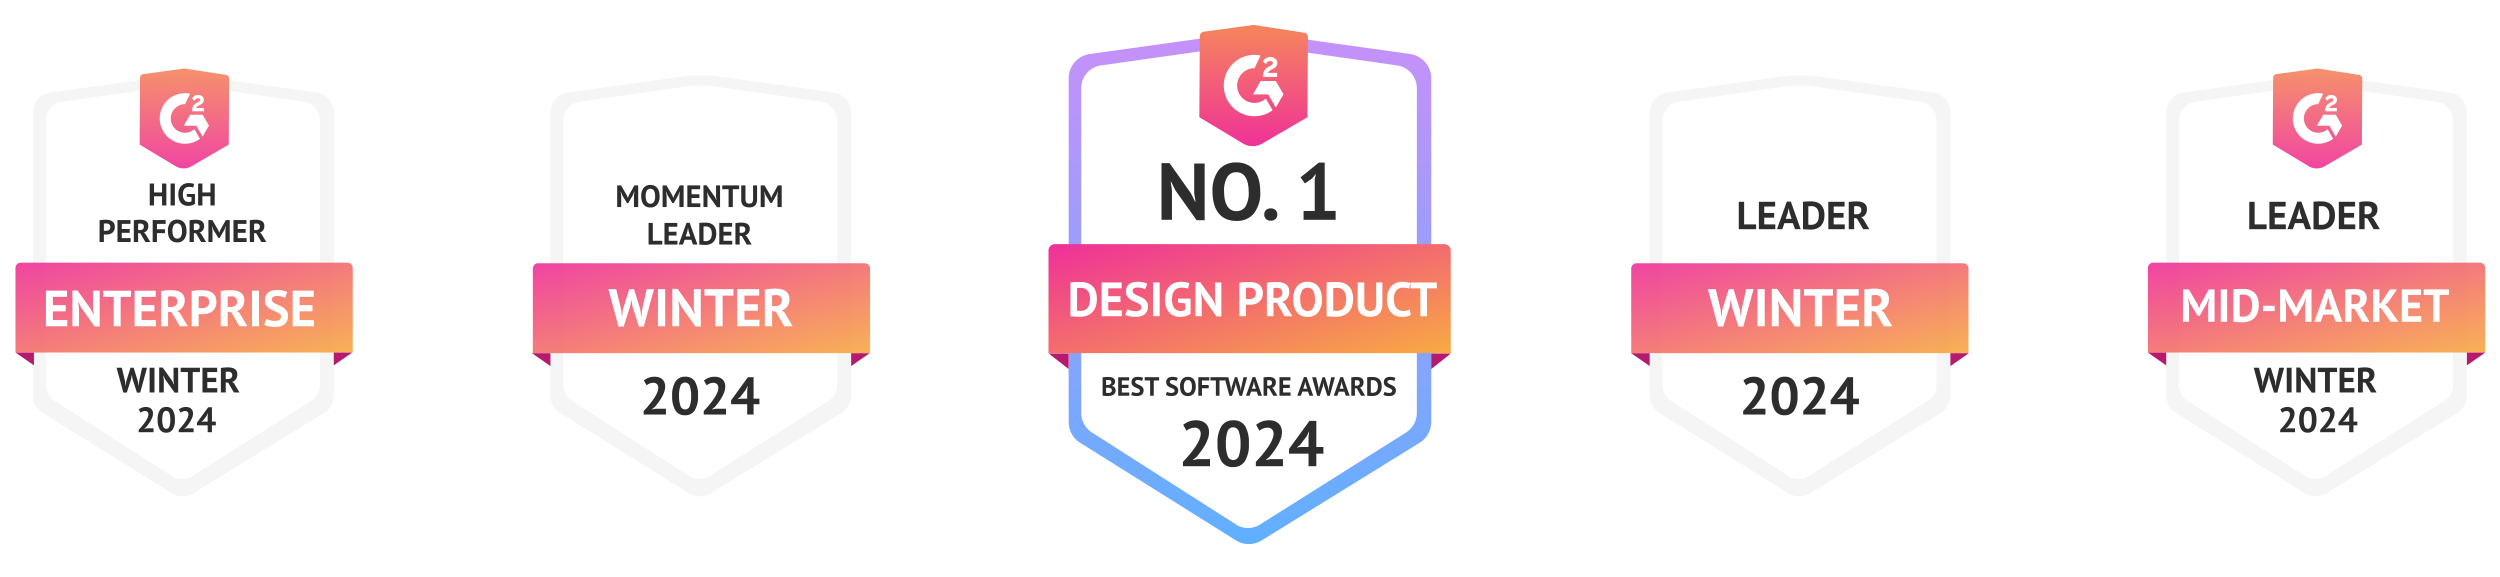
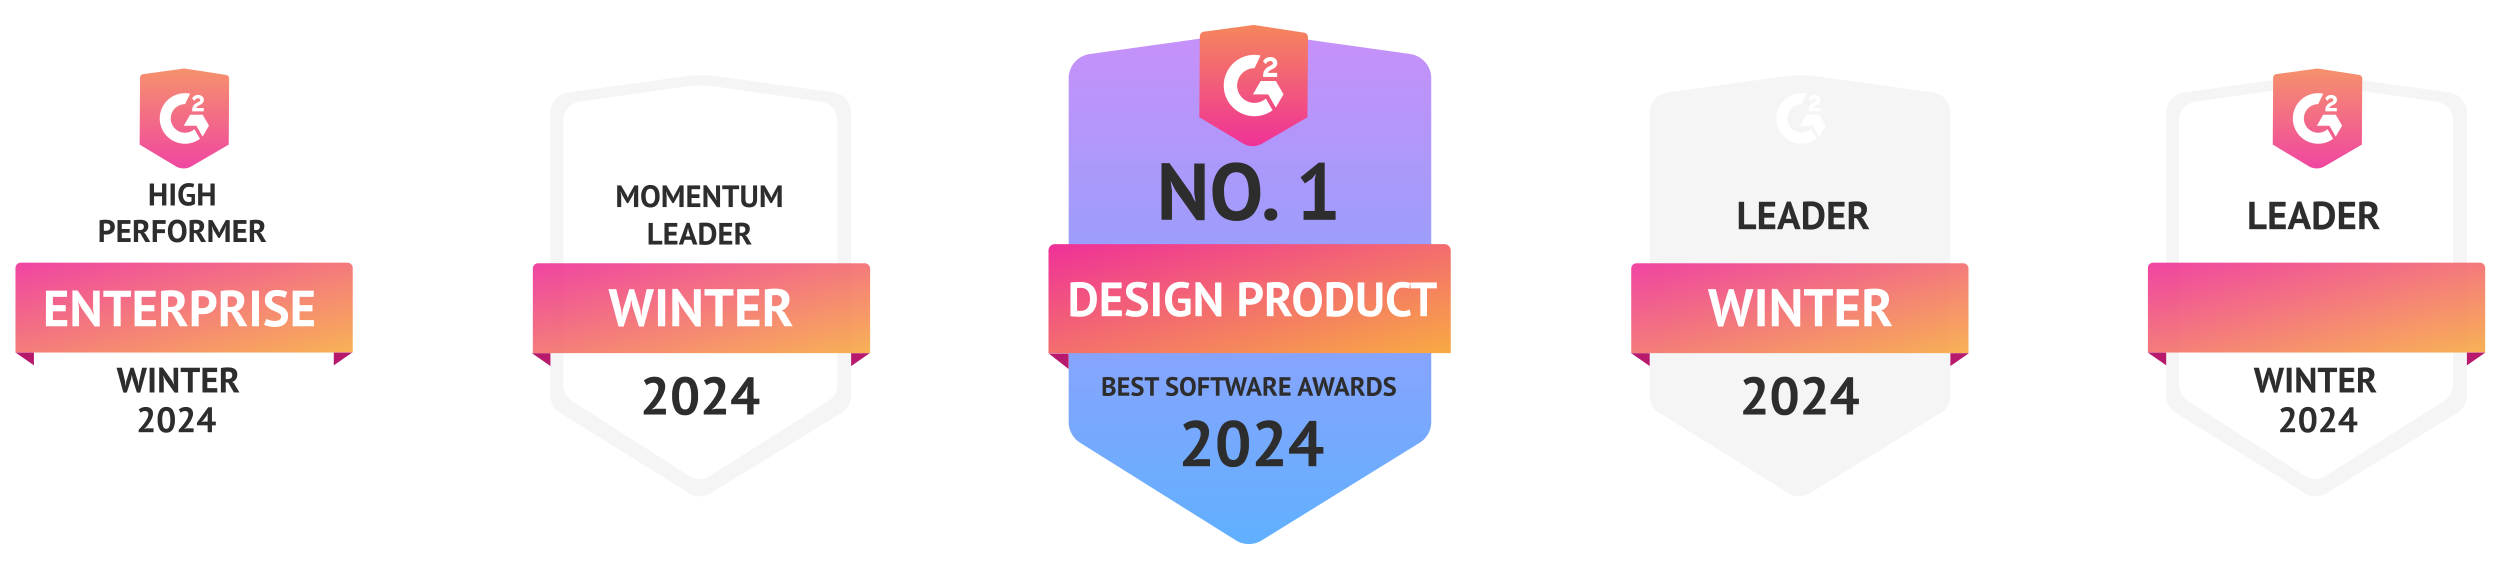
<svg xmlns="http://www.w3.org/2000/svg" xmlns:xlink="http://www.w3.org/1999/xlink" width="566.298" height="130.741" viewBox="0 0 566.298 130.741">
  <defs>
    <filter id="Path_84262" x="483.192" y="9.543" width="83.106" height="110.395" filterUnits="userSpaceOnUse">
      <feOffset input="SourceAlpha" />
      <feGaussianBlur stdDeviation="2.5" result="blur" />
      <feFlood flood-color="#ff52de" flood-opacity="0.302" />
      <feComposite operator="in" in2="blur" />
      <feComposite in="SourceGraphic" />
    </filter>
    <linearGradient id="linear-gradient" x1="0.035" x2="1" y2="1" gradientUnits="objectBoundingBox">
      <stop offset="0" stop-color="#ef3297" />
      <stop offset="1" stop-color="#f8aa43" />
    </linearGradient>
    <linearGradient id="linear-gradient-2" x1="0.5" y1="1" x2="0.5" y2="-0.426" xlink:href="#linear-gradient" />
    <filter id="Path_84262-2" x="366.192" y="9.543" width="83.106" height="110.395" filterUnits="userSpaceOnUse">
      <feOffset input="SourceAlpha" />
      <feGaussianBlur stdDeviation="2.5" result="blur-2" />
      <feFlood flood-color="#ff52de" flood-opacity="0.302" />
      <feComposite operator="in" in2="blur-2" />
      <feComposite in="SourceGraphic" />
    </filter>
    <linearGradient id="linear-gradient-5" x1="0.5" x2="0.5" y2="1" gradientUnits="objectBoundingBox">
      <stop offset="0" stop-color="#c790fa" />
      <stop offset="1" stop-color="#60b0ff" />
    </linearGradient>
    <filter id="Path_84262-3" x="234.567" y="0" width="97.132" height="130.741" filterUnits="userSpaceOnUse">
      <feOffset input="SourceAlpha" />
      <feGaussianBlur stdDeviation="2.5" result="blur-3" />
      <feFlood flood-color="#ff52de" flood-opacity="0.302" />
      <feComposite operator="in" in2="blur-3" />
      <feComposite in="SourceGraphic" />
    </filter>
    <filter id="Path_84262-4" x="117.192" y="9.543" width="83.106" height="110.395" filterUnits="userSpaceOnUse">
      <feOffset input="SourceAlpha" />
      <feGaussianBlur stdDeviation="2.5" result="blur-4" />
      <feFlood flood-color="#ff52de" flood-opacity="0.302" />
      <feComposite operator="in" in2="blur-4" />
      <feComposite in="SourceGraphic" />
    </filter>
    <filter id="Path_84262-5" x="0" y="9.543" width="83.106" height="110.395" filterUnits="userSpaceOnUse">
      <feOffset input="SourceAlpha" />
      <feGaussianBlur stdDeviation="2.5" result="blur-5" />
      <feFlood flood-color="#ff52de" flood-opacity="0.302" />
      <feComposite operator="in" in2="blur-5" />
      <feComposite in="SourceGraphic" />
    </filter>
  </defs>
  <g id="Badges" transform="translate(-532.496 -1181.93)">
    <g id="Badge_5" data-name="Badge 5" transform="translate(1019 1196.829)">
      <g transform="matrix(1, 0, 0, 1, -486.5, -14.9)" filter="url(#Path_84262)">
        <path id="Path_84262-6" data-name="Path 84262" d="M72.257,80.7,42.571,98.923a4.579,4.579,0,0,1-4.926-.015L8.383,80.7a4.578,4.578,0,0,1-2.1-3.852V12.679a4.579,4.579,0,0,1,3.927-4.533L36.288,4.531a28.559,28.559,0,0,1,8.135,0L70.458,8.146a4.579,4.579,0,0,1,3.927,4.532V76.832A4.579,4.579,0,0,1,72.257,80.7" transform="translate(484.41 12.8)" fill="#f5f5f5" />
      </g>
      <path id="Path_84263" data-name="Path 84263" d="M74.774,82.391,47.833,99.413a4.3,4.3,0,0,1-4.614-.014l-26.544-17A4.273,4.273,0,0,1,14.7,78.8V18.857a4.281,4.281,0,0,1,3.679-4.234l23.565-3.378a26.826,26.826,0,0,1,7.62,0l23.521,3.376a4.281,4.281,0,0,1,3.678,4.233V78.778a4.274,4.274,0,0,1-1.994,3.613" transform="translate(-7.611 -6.475)" fill="#fff" />
      <path id="Path_84264" data-name="Path 84264" d="M76.4,109.639H0V90.482a1.208,1.208,0,0,1,1.223-1.194H75.178A1.208,1.208,0,0,1,76.4,90.482Z" transform="translate(0.037 -44.687)" opacity="0.9" fill="url(#linear-gradient)" />
      <path id="Path_84266" data-name="Path 84266" d="M0,129.525l4.184,2.915v-2.915Z" transform="translate(0 -64.573)" fill="#b7196d" />
      <path id="Path_84267" data-name="Path 84267" d="M143.463,129.525l-4.184,2.915v-2.915Z" transform="translate(-66.984 -64.573)" fill="#b7196d" />
      <rect id="Rectangle_6285" data-name="Rectangle 6285" width="74.627" height="97.539" transform="translate(0.925)" fill="none" />
      <g id="Group_58861" data-name="Group 58861" transform="translate(28.312 0.616)">
        <path id="Path_84265" data-name="Path 84265" d="M61.156.59l-9.3,1.268a.852.852,0,0,0-.718.836l-.089,15.129,8.146,4.9a3.522,3.522,0,0,0,3.585.026l8.457-4.921.089-14.945a.851.851,0,0,0-.706-.844Z" transform="translate(-51.045 -0.59)" opacity="0.9" fill="url(#linear-gradient-2)" />
        <g id="Layer_2" data-name="Layer 2" transform="translate(4.563 5.583)">
          <g id="Layer_1" data-name="Layer 1" transform="translate(0 0)">
            <path id="Path_84268" data-name="Path 84268" d="M7.857,8.168l1.256,2.178A5.723,5.723,0,0,1,.732,2.93,5.685,5.685,0,0,1,6.871.127C6.822.234,5.735,2.488,5.735,2.488s-.086.006-.135.007a3.064,3.064,0,0,0-1.364.369,3.244,3.244,0,0,0-1.722,2.5,3.162,3.162,0,0,0,.214,1.572A3.214,3.214,0,0,0,3.473,8.05a3.176,3.176,0,0,0,1.791.883,3.11,3.11,0,0,0,1.876-.3,3.816,3.816,0,0,0,.63-.4C7.8,8.217,7.823,8.194,7.857,8.168Z" transform="translate(0.001 0.001)" fill="#fff" />
            <path id="Path_84269" data-name="Path 84269" d="M468.318,27.314l-.305-.3c-.059-.058-.116-.119-.176-.176-.022-.021-.047-.049-.047-.049l.029-.061a1.344,1.344,0,0,1,.511-.536,1.421,1.421,0,0,1,.8-.22,1.488,1.488,0,0,1,.976.338.935.935,0,0,1,.334.673,1.089,1.089,0,0,1-.53,1.046c-.219.143-.456.254-.694.384a1.42,1.42,0,0,0-.371.267.463.463,0,0,0-.118.255l1.7,0v.757H467.8v-.073a2.15,2.15,0,0,1,.2-1.06,1.754,1.754,0,0,1,.693-.712c.226-.135.463-.249.689-.383a.428.428,0,0,0,.237-.38.347.347,0,0,0-.266-.327.827.827,0,0,0-.942.4Z" transform="translate(-460.456 -25.565)" fill="#fff" />
            <path id="Path_84270" data-name="Path 84270" d="M352.7,314.265l-1.433-2.475h-2.836l-1.443,2.5h2.857l1.41,2.463Z" transform="translate(-341.55 -306.902)" fill="#fff" />
          </g>
        </g>
      </g>
      <path id="Path_88322" data-name="Path 88322" d="M3.8-4.232a2.446,2.446,0,0,1-.148.824,5.1,5.1,0,0,1-.376.816,7.665,7.665,0,0,1-.5.772q-.276.372-.54.684l-.424.328v.04L2.384-.88H3.92V0H.552V-.536Q.744-.736.984-1t.484-.568q.244-.3.476-.62a6.921,6.921,0,0,0,.416-.644,3.968,3.968,0,0,0,.292-.628A1.722,1.722,0,0,0,2.76-4.04a.784.784,0,0,0-.188-.54.758.758,0,0,0-.6-.212,1.4,1.4,0,0,0-.524.108A1.486,1.486,0,0,0,1-4.408L.584-5.144a2.623,2.623,0,0,1,.708-.412,2.536,2.536,0,0,1,.932-.156,1.988,1.988,0,0,1,.632.1,1.413,1.413,0,0,1,.5.28,1.291,1.291,0,0,1,.328.46A1.6,1.6,0,0,1,3.8-4.232ZM4.856-2.808A3.827,3.827,0,0,1,5.36-5a1.663,1.663,0,0,1,1.448-.716A1.652,1.652,0,0,1,8.288-5a4.027,4.027,0,0,1,.472,2.2,3.84,3.84,0,0,1-.508,2.2A1.67,1.67,0,0,1,6.8.112,1.611,1.611,0,0,1,5.328-.644,4.1,4.1,0,0,1,4.856-2.808Zm1.04,0A4.225,4.225,0,0,0,6.108-1.3a.727.727,0,0,0,.7.532A.726.726,0,0,0,7.5-1.256a4.031,4.031,0,0,0,.22-1.552,4.235,4.235,0,0,0-.208-1.5A.728.728,0,0,0,6.8-4.832a.717.717,0,0,0-.692.5A4.121,4.121,0,0,0,5.9-2.808Zm6.976-1.424a2.446,2.446,0,0,1-.148.824,5.1,5.1,0,0,1-.376.816,7.665,7.665,0,0,1-.5.772q-.276.372-.54.684l-.424.328v.04l.576-.112h1.536V0H9.624V-.536q.192-.2.432-.468t.484-.568q.244-.3.476-.62a6.921,6.921,0,0,0,.416-.644,3.968,3.968,0,0,0,.292-.628,1.722,1.722,0,0,0,.108-.576.784.784,0,0,0-.188-.54.758.758,0,0,0-.6-.212,1.4,1.4,0,0,0-.524.108,1.486,1.486,0,0,0-.452.276l-.416-.736a2.623,2.623,0,0,1,.708-.412,2.536,2.536,0,0,1,.932-.156,1.988,1.988,0,0,1,.632.1,1.413,1.413,0,0,1,.5.28,1.291,1.291,0,0,1,.328.46A1.6,1.6,0,0,1,12.872-4.232Zm5.16,2.672h-.88V0h-.968V-1.56H13.76v-.592L16.3-5.64h.856v3.248h.88ZM16.184-3.616l.072-.672h-.032l-.272.576-.832,1.08-.4.3.512-.064h.952Z" transform="translate(29.448 83)" fill="#2d2d2d" />
      <path id="Path_88321" data-name="Path 88321" d="M-12.048-2.472l.1.992h.032l.112-1.008.976-3.112h.72l.96,3.128.112.992H-9l.12-1.008L-8.2-5.6h1.112L-8.632.04h-.736l-1-3.112-.136-.856h-.04l-.136.864-.992,3.1h-.776L-13.984-5.6h1.192ZM-6.5-5.6h1.1V0H-6.5Zm3.56,2.68-.44-.88h-.04l.128.88V0h-1.04V-5.64h.8l2.12,2.984.424.856h.04l-.128-.856V-5.6h1.04V.04h-.8Zm7.84-1.7H3.272V0h-1.1V-4.624H.536V-5.6H4.9ZM5.472-5.6h3.32v.976H6.568v1.3H8.592v.976H6.568V-.976H8.832V0H5.472Zm4.176.056q.184-.032.4-.06t.424-.044q.212-.016.412-.024t.368-.008a4.138,4.138,0,0,1,.772.072,2.108,2.108,0,0,1,.68.248,1.326,1.326,0,0,1,.48.484,1.51,1.51,0,0,1,.18.772,1.834,1.834,0,0,1-.32,1.12,1.649,1.649,0,0,1-.856.6l.392.248L13.856,0H12.592L11.32-2.192l-.576-.1V0h-1.1Zm1.68.84Q11.16-4.7,11-4.7a1.245,1.245,0,0,0-.252.032V-3.04h.464a1.169,1.169,0,0,0,.728-.208.812.812,0,0,0,.272-.688.724.724,0,0,0-.224-.564A.943.943,0,0,0,11.328-4.7Z" transform="translate(37.984 74)" fill="#2d2d2d" />
-       <path id="Path_88323" data-name="Path 88323" d="M-24.166-3.812l.157-1.459h-.063l-.451,1.176-1.565,2.74h-.462L-28.2-4.106l-.462-1.165h-.052l.21,1.449V0h-1.365V-7.35h1.313l1.964,3.36.347.84h.042l.315-.861,1.858-3.339h1.3V0h-1.438ZM-21.32-7.35h1.438V0H-21.32Zm2.845,0q.221-.032.5-.052t.572-.032q.294-.01.572-.016t.5-.005a4.558,4.558,0,0,1,1.67.273,2.84,2.84,0,0,1,1.123.766,3.074,3.074,0,0,1,.63,1.176,5.337,5.337,0,0,1,.2,1.5A5.443,5.443,0,0,1-12.9-2.3a3.255,3.255,0,0,1-.63,1.229,3.159,3.159,0,0,1-1.16.861,4.312,4.312,0,0,1-1.78.325q-.168,0-.446-.011t-.577-.026l-.572-.032q-.273-.016-.41-.037Zm2.258,1.176q-.231,0-.467.01a2.856,2.856,0,0,0-.352.032v4.924a.844.844,0,0,0,.142.016l.215.011.22.01q.1.005.157.005a2.14,2.14,0,0,0,1.013-.215,1.721,1.721,0,0,0,.641-.572,2.3,2.3,0,0,0,.331-.824,4.835,4.835,0,0,0,.094-.961,4.568,4.568,0,0,0-.084-.866,2.169,2.169,0,0,0-.31-.782,1.746,1.746,0,0,0-.614-.567A1.981,1.981,0,0,0-16.217-6.174Zm4.473,2.551h2.635v1.207h-2.635ZM-2.2-3.812l.157-1.459h-.063l-.451,1.176-1.565,2.74h-.462L-6.232-4.106l-.462-1.165h-.053l.21,1.449V0H-7.9V-7.35h1.313l1.964,3.36.346.84h.042l.315-.861L-2.063-7.35h1.3V0H-2.2ZM4.121-1.628H1.864L1.307,0H-.131L2.515-7.4h1.06L6.221,0H4.709ZM2.231-2.782H3.806L3.26-4.42,3.04-5.576H2.987L2.767-4.41Zm4.62-4.494q.241-.042.52-.079t.557-.058q.278-.021.541-.032t.483-.01a5.431,5.431,0,0,1,1.013.095,2.766,2.766,0,0,1,.892.325,1.741,1.741,0,0,1,.63.635,1.982,1.982,0,0,1,.236,1.013,2.407,2.407,0,0,1-.42,1.47,2.164,2.164,0,0,1-1.123.787l.514.326L12.374,0H10.715L9.046-2.877,8.29-3.013V0H6.851Zm2.2,1.1q-.221,0-.436.01a1.634,1.634,0,0,0-.331.042V-3.99H8.9a1.534,1.534,0,0,0,.955-.273,1.066,1.066,0,0,0,.357-.9.951.951,0,0,0-.294-.74A1.238,1.238,0,0,0,9.056-6.174Zm5.933,3.034h-.378V0H13.172V-7.35h1.439v3.255l.336-.147L16.973-7.35h1.638L16.469-4.263l-.567.4.588.41L18.937,0H17.162ZM19.682-7.35H24.04v1.281H21.121v1.712h2.656v1.281H21.121v1.8h2.972V0h-4.41Zm10.7,1.281H28.24V0H26.8V-6.069H24.649V-7.35h5.733Z" transform="translate(37.867 58)" fill="#fff" />
      <path id="Path_88320" data-name="Path 88320" d="M-20.762-4.355H-24.69v-6.206h1.215v5.125h2.713Zm.63-6.206h3.679V-9.48h-2.465v1.445h2.243v1.082h-2.243v1.516h2.509v1.082h-3.724Zm7.687,4.832h-1.906l-.47,1.374h-1.215l2.234-6.251h.9l2.234,6.251h-1.277Zm-1.6-.975h1.33l-.461-1.383-.186-.975H-13.4l-.186.984Zm3.9-3.857q.186-.027.421-.044t.483-.027q.248-.009.483-.013t.421,0a3.849,3.849,0,0,1,1.41.231,2.4,2.4,0,0,1,.949.647,2.6,2.6,0,0,1,.532.993,4.507,4.507,0,0,1,.168,1.268A4.6,4.6,0,0,1-5.433-6.3a2.749,2.749,0,0,1-.532,1.037,2.668,2.668,0,0,1-.98.727,3.641,3.641,0,0,1-1.5.275q-.142,0-.377-.009t-.488-.022l-.483-.027q-.231-.013-.346-.031Zm1.906.993q-.2,0-.395.009a2.412,2.412,0,0,0-.3.027v4.158a.713.713,0,0,0,.12.013l.182.009.186.009.133,0a1.807,1.807,0,0,0,.856-.182A1.454,1.454,0,0,0-6.909-6a1.946,1.946,0,0,0,.279-.7,4.083,4.083,0,0,0,.08-.811,3.857,3.857,0,0,0-.071-.731A1.832,1.832,0,0,0-6.882-8.9,1.474,1.474,0,0,0-7.4-9.382,1.673,1.673,0,0,0-8.234-9.568Zm3.83-.993H-.725V-9.48H-3.189v1.445H-.946v1.082H-3.189v1.516H-.68v1.082H-4.4ZM.224-10.5q.2-.035.439-.066t.47-.049q.235-.018.457-.027T2-10.65a4.586,4.586,0,0,1,.856.08,2.336,2.336,0,0,1,.754.275,1.47,1.47,0,0,1,.532.536,1.674,1.674,0,0,1,.2.856,2.033,2.033,0,0,1-.355,1.241A1.827,1.827,0,0,1,3.035-7l.434.275L4.888-4.355h-1.4L2.077-6.784,1.439-6.9v2.545H.224Zm1.862.931q-.186,0-.368.009a1.38,1.38,0,0,0-.279.035v1.8h.514a1.3,1.3,0,0,0,.807-.231.9.9,0,0,0,.3-.762.8.8,0,0,0-.248-.625A1.045,1.045,0,0,0,2.086-9.568Z" transform="translate(47.69 41.367)" fill="#2d2d2d" />
    </g>
    <g id="Badge_4" data-name="Badge 4" transform="translate(902 1196.829)">
      <g transform="matrix(1, 0, 0, 1, -369.5, -14.9)" filter="url(#Path_84262-2)">
        <path id="Path_84262-7" data-name="Path 84262" d="M72.257,80.7,42.571,98.923a4.579,4.579,0,0,1-4.926-.015L8.383,80.7a4.578,4.578,0,0,1-2.1-3.852V12.679a4.579,4.579,0,0,1,3.927-4.533L36.288,4.531a28.558,28.558,0,0,1,8.135,0L70.458,8.146a4.579,4.579,0,0,1,3.927,4.532V76.832A4.579,4.579,0,0,1,72.257,80.7" transform="translate(367.41 12.8)" fill="#f5f5f5" />
      </g>
-       <path id="Path_84263-2" data-name="Path 84263" d="M74.774,82.391,47.833,99.413a4.3,4.3,0,0,1-4.614-.014l-26.544-17A4.273,4.273,0,0,1,14.7,78.8V18.857a4.281,4.281,0,0,1,3.679-4.234l23.565-3.378a26.826,26.826,0,0,1,7.62,0l23.521,3.376a4.281,4.281,0,0,1,3.678,4.233V78.778a4.274,4.274,0,0,1-1.994,3.613" transform="translate(-7.611 -6.475)" fill="#fff" />
      <path id="Path_84264-2" data-name="Path 84264" d="M76.4,109.639H0V90.482a1.208,1.208,0,0,1,1.223-1.194H75.178A1.208,1.208,0,0,1,76.4,90.482Z" transform="translate(0 -44.553)" opacity="0.9" fill="url(#linear-gradient)" />
      <path id="Path_84266-2" data-name="Path 84266" d="M0,129.525l4.184,2.915v-2.915Z" transform="translate(0 -64.413)" fill="#b7196d" />
      <path id="Path_84267-2" data-name="Path 84267" d="M143.463,129.525l-4.184,2.915v-2.915Z" transform="translate(-66.984 -64.413)" fill="#b7196d" />
      <rect id="Rectangle_6285-2" data-name="Rectangle 6285" width="74.627" height="97.539" transform="translate(0.925 0)" fill="none" />
      <g id="Group_58861-2" data-name="Group 58861" transform="translate(28.312 0.616)">
        <path id="Path_84265-2" data-name="Path 84265" d="M61.156.59l-9.3,1.268a.852.852,0,0,0-.718.836l-.089,15.129,8.146,4.9a3.522,3.522,0,0,0,3.585.026l8.457-4.921.089-14.945a.851.851,0,0,0-.706-.844Z" transform="translate(-51.045 -0.59)" opacity="0.9" fill="url(#linear-gradient-2)" />
        <g id="Layer_2-2" data-name="Layer 2" transform="translate(4.563 5.583)">
          <g id="Layer_1-2" data-name="Layer 1" transform="translate(0 0)">
            <path id="Path_84268-2" data-name="Path 84268" d="M7.857,8.168l1.256,2.178A5.723,5.723,0,0,1,.732,2.93,5.685,5.685,0,0,1,6.871.127C6.822.234,5.735,2.488,5.735,2.488s-.086.006-.135.007a3.064,3.064,0,0,0-1.364.369,3.244,3.244,0,0,0-1.722,2.5,3.163,3.163,0,0,0,.214,1.572A3.214,3.214,0,0,0,3.473,8.05a3.176,3.176,0,0,0,1.791.883,3.11,3.11,0,0,0,1.876-.3,3.816,3.816,0,0,0,.63-.4C7.8,8.217,7.823,8.194,7.857,8.168Z" transform="translate(0.001 0.001)" fill="#fff" />
            <path id="Path_84269-2" data-name="Path 84269" d="M468.318,27.314l-.305-.3c-.059-.058-.116-.119-.176-.176-.022-.021-.047-.049-.047-.049l.029-.061a1.345,1.345,0,0,1,.511-.536,1.421,1.421,0,0,1,.8-.22,1.488,1.488,0,0,1,.976.338.934.934,0,0,1,.334.673,1.089,1.089,0,0,1-.53,1.046c-.219.143-.456.254-.694.384a1.42,1.42,0,0,0-.371.267.463.463,0,0,0-.118.255l1.7,0v.757H467.8v-.073a2.151,2.151,0,0,1,.2-1.06,1.753,1.753,0,0,1,.693-.712c.225-.135.463-.249.689-.383a.428.428,0,0,0,.237-.38.347.347,0,0,0-.266-.327.827.827,0,0,0-.942.4Z" transform="translate(-460.456 -25.565)" fill="#fff" />
            <path id="Path_84270-2" data-name="Path 84270" d="M352.7,314.265l-1.433-2.475h-2.836l-1.443,2.5h2.857l1.41,2.463Z" transform="translate(-341.55 -306.902)" fill="#fff" />
          </g>
        </g>
      </g>
      <path id="Path_84655" data-name="Path 84655" d="M-20.762-4.355H-24.69v-6.206h1.215v5.125h2.713Zm.63-6.206h3.679V-9.48h-2.465v1.445h2.243v1.082h-2.243v1.516h2.509v1.082h-3.724Zm7.687,4.832h-1.906l-.47,1.374h-1.215l2.234-6.251h.9l2.234,6.251h-1.277Zm-1.6-.975h1.33l-.461-1.383-.186-.975H-13.4l-.186.984Zm3.9-3.857q.186-.027.421-.044t.483-.027q.248-.009.483-.013t.421,0a3.849,3.849,0,0,1,1.41.231,2.4,2.4,0,0,1,.949.647,2.6,2.6,0,0,1,.532.993,4.507,4.507,0,0,1,.168,1.268A4.6,4.6,0,0,1-5.433-6.3a2.749,2.749,0,0,1-.532,1.037,2.668,2.668,0,0,1-.98.727,3.641,3.641,0,0,1-1.5.275q-.142,0-.377-.009t-.488-.022l-.483-.027q-.231-.013-.346-.031Zm1.906.993q-.2,0-.395.009a2.412,2.412,0,0,0-.3.027v4.158a.713.713,0,0,0,.12.013l.182.009.186.009.133,0a1.807,1.807,0,0,0,.856-.182A1.454,1.454,0,0,0-6.909-6a1.946,1.946,0,0,0,.279-.7,4.083,4.083,0,0,0,.08-.811,3.857,3.857,0,0,0-.071-.731A1.832,1.832,0,0,0-6.882-8.9,1.474,1.474,0,0,0-7.4-9.382,1.673,1.673,0,0,0-8.234-9.568Zm3.83-.993H-.725V-9.48H-3.189v1.445H-.946v1.082H-3.189v1.516H-.68v1.082H-4.4ZM.224-10.5q.2-.035.439-.066t.47-.049q.235-.018.457-.027T2-10.65a4.586,4.586,0,0,1,.856.08,2.336,2.336,0,0,1,.754.275,1.47,1.47,0,0,1,.532.536,1.674,1.674,0,0,1,.2.856,2.033,2.033,0,0,1-.355,1.241A1.827,1.827,0,0,1,3.035-7l.434.275L4.888-4.355h-1.4L2.077-6.784,1.439-6.9v2.545H.224Zm1.862.931q-.186,0-.368.009a1.38,1.38,0,0,0-.279.035v1.8h.514a1.3,1.3,0,0,0,.807-.231.9.9,0,0,0,.3-.762.8.8,0,0,0-.248-.625A1.045,1.045,0,0,0,2.086-9.568Z" transform="translate(49.05 41.367)" fill="#2d2d2d" />
      <path id="Path_88324" data-name="Path 88324" d="M5.7-6.348a3.67,3.67,0,0,1-.222,1.236,7.643,7.643,0,0,1-.564,1.224A11.5,11.5,0,0,1,4.158-2.73q-.414.558-.81,1.026l-.636.492v.06l.864-.168h2.3V0H.828V-.8q.288-.3.648-.7T2.2-2.358q.366-.45.714-.93a10.381,10.381,0,0,0,.624-.966A5.951,5.951,0,0,0,3.978-5.2,2.583,2.583,0,0,0,4.14-6.06a1.175,1.175,0,0,0-.282-.81,1.137,1.137,0,0,0-.894-.318,2.1,2.1,0,0,0-.786.162,2.229,2.229,0,0,0-.678.414l-.624-1.1a3.934,3.934,0,0,1,1.062-.618,3.8,3.8,0,0,1,1.4-.234,2.983,2.983,0,0,1,.948.144A2.119,2.119,0,0,1,5.028-8a1.937,1.937,0,0,1,.492.69A2.406,2.406,0,0,1,5.7-6.348ZM7.284-4.212A5.74,5.74,0,0,1,8.04-7.494a2.494,2.494,0,0,1,2.172-1.074,2.478,2.478,0,0,1,2.22,1.062,6.041,6.041,0,0,1,.708,3.294,5.761,5.761,0,0,1-.762,3.3A2.505,2.505,0,0,1,10.2.168,2.416,2.416,0,0,1,7.992-.966,6.157,6.157,0,0,1,7.284-4.212Zm1.56,0A6.337,6.337,0,0,0,9.162-1.95a1.09,1.09,0,0,0,1.05.8,1.089,1.089,0,0,0,1.038-.732,6.047,6.047,0,0,0,.33-2.328,6.353,6.353,0,0,0-.312-2.244A1.093,1.093,0,0,0,10.2-7.248,1.076,1.076,0,0,0,9.162-6.5,6.182,6.182,0,0,0,8.844-4.212ZM19.308-6.348a3.67,3.67,0,0,1-.222,1.236,7.643,7.643,0,0,1-.564,1.224,11.5,11.5,0,0,1-.756,1.158q-.414.558-.81,1.026l-.636.492v.06l.864-.168h2.3V0H14.436V-.8q.288-.3.648-.7t.726-.852q.366-.45.714-.93a10.381,10.381,0,0,0,.624-.966,5.951,5.951,0,0,0,.438-.942,2.583,2.583,0,0,0,.162-.864,1.175,1.175,0,0,0-.282-.81,1.137,1.137,0,0,0-.894-.318,2.1,2.1,0,0,0-.786.162,2.229,2.229,0,0,0-.678.414l-.624-1.1a3.934,3.934,0,0,1,1.062-.618,3.8,3.8,0,0,1,1.4-.234,2.983,2.983,0,0,1,.948.144,2.119,2.119,0,0,1,.744.42,1.937,1.937,0,0,1,.492.69A2.406,2.406,0,0,1,19.308-6.348Zm7.74,4.008h-1.32V0H24.276V-2.34H20.64v-.888l3.8-5.232h1.284v4.872h1.32ZM24.276-5.424l.108-1.008h-.048l-.408.864L22.68-3.948l-.6.456.768-.1h1.428Z" transform="translate(24.532 79)" fill="#2d2d2d" />
      <path id="Path_88325" data-name="Path 88325" d="M-18.072-3.708l.156,1.488h.048l.168-1.512L-16.236-8.4h1.08l1.44,4.692.168,1.488h.048l.18-1.512L-12.3-8.4h1.668L-12.948.06h-1.1l-1.5-4.668-.2-1.284h-.06l-.2,1.3L-17.508.06h-1.164l-2.3-8.46h1.788ZM-9.744-8.4H-8.1V0H-9.744ZM-4.4-4.38l-.66-1.32h-.06l.192,1.32V0h-1.56V-8.46h1.2l3.18,4.476L-1.476-2.7h.06l-.192-1.284V-8.4h1.56V.06h-1.2ZM7.356-6.936H4.908V0H3.264V-6.936H.8V-8.4H7.356ZM8.208-8.4h4.98v1.464H9.852V-4.98h3.036v1.464H9.852v2.052h3.4V0H8.208Zm6.264.084q.276-.048.594-.09t.636-.066q.318-.024.618-.036t.552-.012a6.207,6.207,0,0,1,1.158.108,3.162,3.162,0,0,1,1.02.372,1.989,1.989,0,0,1,.72.726,2.265,2.265,0,0,1,.27,1.158,2.751,2.751,0,0,1-.48,1.68,2.473,2.473,0,0,1-1.284.9l.588.372L20.784,0h-1.9L16.98-3.288l-.864-.156V0H14.472Zm2.52,1.26q-.252,0-.5.012A1.867,1.867,0,0,0,16.116-7V-4.56h.7A1.753,1.753,0,0,0,17.9-4.872,1.218,1.218,0,0,0,18.312-5.9a1.087,1.087,0,0,0-.336-.846A1.415,1.415,0,0,0,16.992-7.056Z" transform="translate(38.336 59)" fill="#fff" />
    </g>
    <g id="Badge_3" data-name="Badge 3" transform="translate(770 1186.829)">
      <g transform="matrix(1, 0, 0, 1, -237.5, -4.9)" filter="url(#Path_84262-3)">
        <path id="Path_84262-8" data-name="Path 84262" d="M85.828,97.007l-35.767,22.11a5.555,5.555,0,0,1-5.976-.018L8.832,97.011a5.554,5.554,0,0,1-2.553-4.674V14.479a5.556,5.556,0,0,1,4.765-5.5L42.439,4.593a34.649,34.649,0,0,1,9.87,0L83.646,8.979a5.555,5.555,0,0,1,4.764,5.5V92.315a5.556,5.556,0,0,1-2.582,4.693" transform="translate(235.79 3.26)" fill="url(#linear-gradient-5)" />
      </g>
-       <path id="Path_84263-3" data-name="Path 84263" d="M86.344,98.538,53.227,119.408a5.044,5.044,0,0,1-5.523-.018L15.063,98.542A5.272,5.272,0,0,1,12.7,94.129V20.639a5.209,5.209,0,0,1,4.4-5.191l29.077-4.141a31.348,31.348,0,0,1,9.12,0l29.024,4.14a5.209,5.209,0,0,1,4.4,5.19V94.108a5.271,5.271,0,0,1-2.386,4.429" transform="translate(-5.282 -5.515)" fill="#fff" />
      <path id="Path_84264-3" data-name="Path 84264" d="M91.121,113.979H0V90.736a1.453,1.453,0,0,1,1.458-1.448h88.2a1.453,1.453,0,0,1,1.458,1.448Z" transform="translate(0 -38.888)" fill="url(#linear-gradient)" />
      <path id="Path_84265-3" data-name="Path 84265" d="M63.312.59,52.024,2.128a1.033,1.033,0,0,0-.871,1.015L51.045,21.5l9.883,5.939a4.273,4.273,0,0,0,4.349.031L75.539,21.5l.108-18.132a1.033,1.033,0,0,0-.856-1.024Z" transform="translate(-16.876 0.157)" fill="url(#linear-gradient-2)" />
      <path id="Path_84266-3" data-name="Path 84266" d="M0,129.525l4.528,3.537v-3.537Z" transform="translate(0.034 -54.36)" fill="#b7196d" />
-       <path id="Path_84267-3" data-name="Path 84267" d="M143.738,129.525l-4.459,3.537v-3.537Z" transform="translate(-52.583 -54.36)" fill="#b7196d" />
      <rect id="Rectangle_6285-3" data-name="Rectangle 6285" width="90.544" height="118.342" transform="translate(0.355)" fill="none" />
      <path id="Path_84280" data-name="Path 84280" d="M-80.229-9.651a1.278,1.278,0,0,1-.039.311.854.854,0,0,1-.129.284.907.907,0,0,1-.233.227,1.018,1.018,0,0,1-.347.147v.036a1.4,1.4,0,0,1,.341.1.875.875,0,0,1,.281.2.907.907,0,0,1,.188.305,1.185,1.185,0,0,1,.069.425,1.092,1.092,0,0,1-.138.559,1.136,1.136,0,0,1-.368.386,1.692,1.692,0,0,1-.524.221,2.532,2.532,0,0,1-.6.072h-.26q-.159,0-.341-.009t-.371-.027a2.655,2.655,0,0,1-.344-.054V-10.6q.114-.018.26-.036t.314-.03q.168-.012.344-.018t.35-.006a3.584,3.584,0,0,1,.571.045,1.631,1.631,0,0,1,.5.159.91.91,0,0,1,.35.317A.93.93,0,0,1-80.229-9.651Zm-1.5,2.6a1.168,1.168,0,0,0,.29-.036.761.761,0,0,0,.248-.111.581.581,0,0,0,.174-.188.528.528,0,0,0,.066-.269.544.544,0,0,0-.078-.311.528.528,0,0,0-.2-.177.839.839,0,0,0-.281-.081,2.713,2.713,0,0,0-.311-.018h-.437V-7.09a.37.37,0,0,0,.1.018q.066.006.141.009l.156.006Zm-.269-1.813q.084,0,.194-.006a1.705,1.705,0,0,0,.183-.018,1.084,1.084,0,0,0,.392-.215.476.476,0,0,0,.165-.377.5.5,0,0,0-.06-.257.456.456,0,0,0-.159-.162.671.671,0,0,0-.224-.084,1.4,1.4,0,0,0-.263-.024q-.156,0-.287.006a1.821,1.821,0,0,0-.2.018v1.119Zm2.483-1.759h2.483v.73h-1.663v.975h1.514v.73h-1.514v1.023H-77v.73h-2.513Zm4.931,3.064a.389.389,0,0,0-.141-.311,1.551,1.551,0,0,0-.353-.218q-.212-.1-.461-.2A2.356,2.356,0,0,1-76-8.553a1.312,1.312,0,0,1-.353-.38,1.088,1.088,0,0,1-.141-.58,1.273,1.273,0,0,1,.1-.53.994.994,0,0,1,.29-.374,1.247,1.247,0,0,1,.446-.221,2.136,2.136,0,0,1,.574-.072,3.6,3.6,0,0,1,.688.063,1.749,1.749,0,0,1,.533.183l-.257.688a1.44,1.44,0,0,0-.395-.153A2.242,2.242,0,0,0-75.077-10a.727.727,0,0,0-.44.114.361.361,0,0,0-.153.305.377.377,0,0,0,.141.3,1.628,1.628,0,0,0,.353.221q.212.1.461.209a2.475,2.475,0,0,1,.461.26,1.327,1.327,0,0,1,.353.377,1.035,1.035,0,0,1,.141.559,1.38,1.38,0,0,1-.111.577,1.1,1.1,0,0,1-.311.4,1.315,1.315,0,0,1-.485.239,2.365,2.365,0,0,1-.625.078,3.331,3.331,0,0,1-.79-.084,2.417,2.417,0,0,1-.5-.168l.263-.7a1.624,1.624,0,0,0,.171.078,2.192,2.192,0,0,0,.236.078,2.728,2.728,0,0,0,.278.06,1.873,1.873,0,0,0,.3.024,1.053,1.053,0,0,0,.559-.123A.412.412,0,0,0-74.581-7.563ZM-70.242-9.9h-1.221v3.459h-.82V-9.9H-73.51v-.73h3.267Zm3.506,2.334a.389.389,0,0,0-.141-.311,1.552,1.552,0,0,0-.353-.218q-.212-.1-.461-.2a2.356,2.356,0,0,1-.461-.257,1.312,1.312,0,0,1-.353-.38,1.088,1.088,0,0,1-.141-.58,1.273,1.273,0,0,1,.1-.53.994.994,0,0,1,.29-.374,1.247,1.247,0,0,1,.446-.221,2.136,2.136,0,0,1,.574-.072,3.6,3.6,0,0,1,.688.063,1.749,1.749,0,0,1,.533.183l-.257.688a1.44,1.44,0,0,0-.395-.153A2.242,2.242,0,0,0-67.233-10a.727.727,0,0,0-.44.114.361.361,0,0,0-.153.305.377.377,0,0,0,.141.3,1.627,1.627,0,0,0,.353.221q.212.1.461.209a2.475,2.475,0,0,1,.461.26,1.327,1.327,0,0,1,.353.377,1.035,1.035,0,0,1,.141.559,1.381,1.381,0,0,1-.111.577,1.094,1.094,0,0,1-.311.4,1.315,1.315,0,0,1-.485.239,2.365,2.365,0,0,1-.625.078,3.331,3.331,0,0,1-.79-.084,2.416,2.416,0,0,1-.5-.168l.263-.7a1.628,1.628,0,0,0,.171.078,2.194,2.194,0,0,0,.236.078,2.728,2.728,0,0,0,.278.06,1.873,1.873,0,0,0,.3.024,1.054,1.054,0,0,0,.559-.123A.412.412,0,0,0-66.736-7.563Zm1.233-.969a2.493,2.493,0,0,1,.461-1.613,1.6,1.6,0,0,1,1.316-.565,1.845,1.845,0,0,1,.784.156,1.477,1.477,0,0,1,.556.443,1.935,1.935,0,0,1,.329.688,3.435,3.435,0,0,1,.108.892,2.482,2.482,0,0,1-.464,1.613,1.6,1.6,0,0,1-1.313.565,1.86,1.86,0,0,1-.79-.156,1.452,1.452,0,0,1-.553-.443A1.966,1.966,0,0,1-65.4-7.64,3.435,3.435,0,0,1-65.5-8.532Zm.862,0a2.948,2.948,0,0,0,.054.583,1.507,1.507,0,0,0,.165.458.837.837,0,0,0,.284.3.767.767,0,0,0,.413.108.778.778,0,0,0,.676-.341,1.972,1.972,0,0,0,.239-1.107,3,3,0,0,0-.051-.568,1.586,1.586,0,0,0-.159-.461.826.826,0,0,0-.281-.308.774.774,0,0,0-.425-.111.772.772,0,0,0-.676.35A1.979,1.979,0,0,0-64.642-8.532Zm3.279-2.094h2.483v.73h-1.663v1.035h1.532v.73h-1.532v1.693h-.82Zm6.014.73H-56.57v3.459h-.82V-9.9h-1.227v-.73h3.267Zm1.334,1.61.078.742h.024l.084-.754.73-2.328h.539l.718,2.34.084.742h.024l.09-.754.509-2.328h.832L-51.46-6.408h-.55l-.748-2.328-.1-.64h-.03l-.1.646-.742,2.322h-.58l-1.149-4.218h.892Zm5.87.921h-1.286l-.317.927h-.82l1.508-4.218h.6l1.508,4.218h-.862Zm-1.077-.658h.9l-.311-.933-.126-.658h-.03l-.126.664Zm2.633-2.561q.138-.024.3-.045t.317-.033q.159-.012.308-.018t.275-.006a3.1,3.1,0,0,1,.577.054,1.576,1.576,0,0,1,.509.185.992.992,0,0,1,.359.362,1.13,1.13,0,0,1,.135.577,1.372,1.372,0,0,1-.239.838,1.233,1.233,0,0,1-.64.449l.293.185.957,1.6h-.945l-.951-1.64-.431-.078v1.717h-.82Zm1.257.628q-.126,0-.248.006a.931.931,0,0,0-.188.024v1.215h.347a.874.874,0,0,0,.545-.156.607.607,0,0,0,.2-.515.542.542,0,0,0-.168-.422A.705.705,0,0,0-45.333-9.956Zm2.346-.67H-40.5v.73h-1.663v.975h1.514v.73h-1.514v1.023h1.693v.73h-2.513Zm6.462,3.261h-1.286l-.317.927h-.82l1.508-4.218h.6l1.508,4.218h-.862ZM-37.6-8.023h.9l-.311-.933-.126-.658h-.03l-.126.664Zm3.459-.263.078.742h.024l.084-.754.73-2.328h.539l.718,2.34.084.742h.024l.09-.754.509-2.328h.832l-1.155,4.218h-.55l-.748-2.328-.1-.64h-.03l-.1.646-.742,2.322h-.58l-1.149-4.218h.892Zm5.87.921H-29.56l-.317.927h-.82l1.508-4.218h.6l1.508,4.218h-.862Zm-1.077-.658h.9l-.311-.933-.126-.658h-.03l-.126.664Zm2.633-2.561q.138-.024.3-.045t.317-.033q.159-.012.308-.018t.275-.006a3.1,3.1,0,0,1,.577.054,1.577,1.577,0,0,1,.509.185.992.992,0,0,1,.359.362,1.13,1.13,0,0,1,.135.577,1.372,1.372,0,0,1-.239.838,1.233,1.233,0,0,1-.64.449l.293.185.957,1.6h-.945l-.951-1.64-.431-.078v1.717h-.82Zm1.257.628q-.126,0-.248.006a.931.931,0,0,0-.188.024v1.215h.347a.874.874,0,0,0,.545-.156.607.607,0,0,0,.2-.515A.542.542,0,0,0-24.97-9.8.705.705,0,0,0-25.461-9.956Zm2.346-.67q.126-.018.284-.03t.326-.018l.326-.009.284,0a2.6,2.6,0,0,1,.951.156,1.618,1.618,0,0,1,.64.437,1.752,1.752,0,0,1,.359.67,3.042,3.042,0,0,1,.114.856,3.1,3.1,0,0,1-.108.82,1.855,1.855,0,0,1-.359.7,1.8,1.8,0,0,1-.661.491,2.458,2.458,0,0,1-1.014.185q-.1,0-.254-.006l-.329-.015-.326-.018q-.156-.009-.233-.021Zm1.287.67q-.132,0-.266.006a1.628,1.628,0,0,0-.2.018v2.806a.481.481,0,0,0,.081.009l.123.006.126.006.09,0a1.219,1.219,0,0,0,.577-.123.981.981,0,0,0,.365-.326,1.313,1.313,0,0,0,.188-.47,2.756,2.756,0,0,0,.054-.548,2.6,2.6,0,0,0-.048-.494,1.237,1.237,0,0,0-.177-.446,1,1,0,0,0-.35-.323A1.129,1.129,0,0,0-21.829-9.956Zm4.392,2.393a.389.389,0,0,0-.141-.311,1.552,1.552,0,0,0-.353-.218q-.212-.1-.461-.2a2.355,2.355,0,0,1-.461-.257,1.312,1.312,0,0,1-.353-.38,1.088,1.088,0,0,1-.141-.58,1.273,1.273,0,0,1,.1-.53.994.994,0,0,1,.29-.374,1.247,1.247,0,0,1,.446-.221,2.136,2.136,0,0,1,.574-.072,3.6,3.6,0,0,1,.688.063,1.749,1.749,0,0,1,.533.183l-.257.688a1.439,1.439,0,0,0-.395-.153A2.242,2.242,0,0,0-17.933-10a.727.727,0,0,0-.44.114.361.361,0,0,0-.153.305.377.377,0,0,0,.141.3,1.628,1.628,0,0,0,.353.221q.212.1.461.209a2.475,2.475,0,0,1,.461.26,1.327,1.327,0,0,1,.353.377,1.035,1.035,0,0,1,.141.559,1.381,1.381,0,0,1-.111.577,1.094,1.094,0,0,1-.311.4,1.314,1.314,0,0,1-.485.239,2.365,2.365,0,0,1-.625.078,3.331,3.331,0,0,1-.79-.084,2.416,2.416,0,0,1-.5-.168l.263-.7a1.625,1.625,0,0,0,.171.078,2.192,2.192,0,0,0,.236.078,2.729,2.729,0,0,0,.278.06,1.873,1.873,0,0,0,.3.024,1.054,1.054,0,0,0,.559-.123A.412.412,0,0,0-17.437-7.563Z" transform="translate(95.303 91.179)" fill="#2d2d2d" />
      <g id="Layer_2-3" data-name="Layer 2" transform="translate(39.705 7.521)">
        <g id="Layer_1-3" data-name="Layer 1" transform="translate(0 0)">
          <path id="Path_84268-3" data-name="Path 84268" d="M9.533,9.91l1.523,2.643a6.944,6.944,0,0,1-10.167-9A6.9,6.9,0,0,1,8.337.154c-.06.129-1.378,2.865-1.378,2.865s-.1.007-.163.008a3.718,3.718,0,0,0-1.655.448A3.936,3.936,0,0,0,3.051,6.514a3.837,3.837,0,0,0,.26,1.908,3.9,3.9,0,0,0,.9,1.346,3.853,3.853,0,0,0,2.173,1.072,3.773,3.773,0,0,0,2.276-.359,4.63,4.63,0,0,0,.765-.488C9.462,9.97,9.492,9.942,9.533,9.91Z" transform="translate(0.001 0.001)" fill="#fff" />
          <path id="Path_84269-3" data-name="Path 84269" d="M468.431,27.6l-.37-.364c-.071-.071-.14-.144-.214-.213-.026-.025-.057-.059-.057-.059l.036-.075a1.631,1.631,0,0,1,.621-.651,1.724,1.724,0,0,1,.965-.267,1.805,1.805,0,0,1,1.184.41A1.133,1.133,0,0,1,471,27.2a1.321,1.321,0,0,1-.644,1.269c-.266.173-.554.308-.841.466a1.72,1.72,0,0,0-.45.323.561.561,0,0,0-.143.309l2.063,0v.919H467.8v-.089a2.61,2.61,0,0,1,.247-1.287,2.127,2.127,0,0,1,.841-.864c.274-.163.562-.3.836-.465a.52.52,0,0,0,.288-.461.421.421,0,0,0-.323-.4,1,1,0,0,0-1.143.483Z" transform="translate(-458.891 -25.478)" fill="#fff" />
          <path id="Path_84270-3" data-name="Path 84270" d="M353.92,314.793l-1.739-3H348.74l-1.75,3.034h3.466l1.71,2.989Z" transform="translate(-340.389 -305.859)" fill="#fff" />
        </g>
      </g>
      <path id="Path_88319" data-name="Path 88319" d="M4.067-4.358l-1-2H2.975l.291,2V2.284H.9v-12.83H2.72L7.543-3.758l.965,1.947H8.6L8.307-3.758v-6.7h2.366V2.375H8.853Zm8.39.273a7.583,7.583,0,0,1,1.4-4.9,4.869,4.869,0,0,1,4-1.72,5.611,5.611,0,0,1,2.384.473A4.491,4.491,0,0,1,21.938-8.89a5.886,5.886,0,0,1,1,2.093,10.447,10.447,0,0,1,.328,2.712,7.548,7.548,0,0,1-1.41,4.9,4.874,4.874,0,0,1-3.995,1.72,5.658,5.658,0,0,1-2.4-.473A4.416,4.416,0,0,1,13.776.719a5.978,5.978,0,0,1-.992-2.093A10.447,10.447,0,0,1,12.457-4.085Zm2.621,0a8.963,8.963,0,0,0,.164,1.774,4.584,4.584,0,0,0,.5,1.392,2.546,2.546,0,0,0,.864.91,2.333,2.333,0,0,0,1.256.328A2.366,2.366,0,0,0,19.918-.719a6,6,0,0,0,.728-3.367,9.118,9.118,0,0,0-.155-1.729,4.822,4.822,0,0,0-.482-1.4,2.511,2.511,0,0,0-.855-.937,2.355,2.355,0,0,0-1.292-.337,2.348,2.348,0,0,0-2.057,1.065A6.018,6.018,0,0,0,15.077-4.085Zm9.1,5.169a1.314,1.314,0,0,1,.4-1.01A1.486,1.486,0,0,1,25.633-.3a1.538,1.538,0,0,1,1.092.373,1.314,1.314,0,0,1,.4,1.01,1.343,1.343,0,0,1-.4,1.019,1.516,1.516,0,0,1-1.092.382A1.465,1.465,0,0,1,24.577,2.1,1.343,1.343,0,0,1,24.177,1.083Zm8.9-.8h2.53V-6.906l.273-1.238L35.005-7.07l-1.62,1.11-1-1.365,4.149-3.349h1.329V.282h2.475v2H33.076Z" transform="translate(24.701 42.607)" fill="#2d2d2d" />
      <path id="Path_88326" data-name="Path 88326" d="M6.739-5.875a4.452,4.452,0,0,1-.269,1.5A9.274,9.274,0,0,1,5.785-2.89a13.949,13.949,0,0,1-.917,1.4q-.5.677-.983,1.245l-.772.6V.43l1.048-.2h2.8v1.6H.828V.852Q1.177.488,1.614,0T2.5-1.034q.444-.546.866-1.128a12.6,12.6,0,0,0,.757-1.172A7.221,7.221,0,0,0,4.65-4.477a3.134,3.134,0,0,0,.2-1.048A1.426,1.426,0,0,0,4.5-6.508,1.38,1.38,0,0,0,3.42-6.894a2.541,2.541,0,0,0-.954.2,2.7,2.7,0,0,0-.823.5L.886-7.534a4.773,4.773,0,0,1,1.289-.75,4.616,4.616,0,0,1,1.7-.284,3.619,3.619,0,0,1,1.15.175,2.571,2.571,0,0,1,.9.51,2.35,2.35,0,0,1,.6.837A2.919,2.919,0,0,1,6.739-5.875ZM8.661-3.283a6.964,6.964,0,0,1,.917-3.982,3.026,3.026,0,0,1,2.635-1.3,3.006,3.006,0,0,1,2.693,1.289,7.33,7.33,0,0,1,.859,4,6.989,6.989,0,0,1-.925,4A3.039,3.039,0,0,1,12.2,2.031,2.932,2.932,0,0,1,9.52.655,7.47,7.47,0,0,1,8.661-3.283Zm1.893,0a7.689,7.689,0,0,0,.386,2.744A1.322,1.322,0,0,0,12.213.43a1.321,1.321,0,0,0,1.259-.888,7.337,7.337,0,0,0,.4-2.825,7.708,7.708,0,0,0-.379-2.723,1.326,1.326,0,0,0-1.3-.961,1.3,1.3,0,0,0-1.259.9A7.5,7.5,0,0,0,10.554-3.283Zm12.7-2.592a4.452,4.452,0,0,1-.269,1.5A9.273,9.273,0,0,1,22.3-2.89a13.948,13.948,0,0,1-.917,1.4q-.5.677-.983,1.245l-.772.6V.43l1.048-.2h2.8v1.6H17.338V.852q.349-.364.786-.852t.881-1.034q.444-.546.866-1.128a12.6,12.6,0,0,0,.757-1.172,7.221,7.221,0,0,0,.531-1.143,3.134,3.134,0,0,0,.2-1.048,1.426,1.426,0,0,0-.342-.983,1.38,1.38,0,0,0-1.085-.386,2.541,2.541,0,0,0-.954.2,2.7,2.7,0,0,0-.823.5L17.4-7.534a4.773,4.773,0,0,1,1.289-.75,4.616,4.616,0,0,1,1.7-.284,3.619,3.619,0,0,1,1.15.175,2.571,2.571,0,0,1,.9.51,2.35,2.35,0,0,1,.6.837A2.919,2.919,0,0,1,23.249-5.875ZM32.64-1.012h-1.6V1.827H29.277V-1.012H24.866V-2.089l4.615-6.348h1.558v5.911h1.6ZM29.277-4.753l.131-1.223H29.35l-.5,1.048L27.341-2.963l-.728.553.932-.116h1.733Z" transform="translate(29.627 98.875)" fill="#2d2d2d" />
      <path id="Path_88318" data-name="Path 88318" d="M.54-6.273q.229-.033.519-.055t.6-.033q.306-.011.6-.016t.519-.005A4.74,4.74,0,0,1,4.5-6.1a2.954,2.954,0,0,1,1.168.8,3.2,3.2,0,0,1,.655,1.223,5.551,5.551,0,0,1,.207,1.561,5.66,5.66,0,0,1-.2,1.5A3.385,3.385,0,0,1,5.683.257a3.285,3.285,0,0,1-1.207.9,4.485,4.485,0,0,1-1.851.339q-.175,0-.464-.011t-.6-.027l-.6-.033Q.682,1.4.54,1.381ZM2.888-5.05q-.24,0-.486.011a2.971,2.971,0,0,0-.366.033V.115a.878.878,0,0,0,.147.016l.224.011.229.011q.109.005.164.005A2.225,2.225,0,0,0,3.854-.065a1.79,1.79,0,0,0,.666-.6,2.4,2.4,0,0,0,.344-.857,5.028,5.028,0,0,0,.1-1,4.75,4.75,0,0,0-.087-.9,2.256,2.256,0,0,0-.322-.814,1.816,1.816,0,0,0-.639-.59A2.06,2.06,0,0,0,2.888-5.05ZM7.6-6.273h4.532v1.332H9.1v1.78h2.763v1.332H9.1V.038h3.09V1.371H7.6Zm9,5.591a.71.71,0,0,0-.257-.568,2.831,2.831,0,0,0-.644-.4q-.388-.18-.841-.371a4.3,4.3,0,0,1-.841-.47,2.4,2.4,0,0,1-.644-.693,1.985,1.985,0,0,1-.257-1.059,2.324,2.324,0,0,1,.186-.966,1.813,1.813,0,0,1,.53-.682,2.275,2.275,0,0,1,.814-.4A3.9,3.9,0,0,1,15.7-6.426a6.574,6.574,0,0,1,1.256.115,3.191,3.191,0,0,1,.972.333l-.47,1.256A2.627,2.627,0,0,0,16.734-5,4.092,4.092,0,0,0,15.7-5.127a1.327,1.327,0,0,0-.8.207.659.659,0,0,0-.278.557.688.688,0,0,0,.257.546,2.971,2.971,0,0,0,.644.4q.388.186.841.382a4.517,4.517,0,0,1,.841.475,2.421,2.421,0,0,1,.644.688A1.889,1.889,0,0,1,18.1-.846,2.52,2.52,0,0,1,17.9.208a2,2,0,0,1-.568.737,2.4,2.4,0,0,1-.884.437,4.315,4.315,0,0,1-1.141.142,6.079,6.079,0,0,1-1.441-.153,4.409,4.409,0,0,1-.917-.306l.48-1.278a2.969,2.969,0,0,0,.311.142,4,4,0,0,0,.431.142,4.98,4.98,0,0,0,.508.109,3.418,3.418,0,0,0,.551.044A1.923,1.923,0,0,0,16.248,0,.752.752,0,0,0,16.6-.682Zm2.643-5.591h1.5V1.371h-1.5ZM24.9-2.615h2.85V.792a2.872,2.872,0,0,1-1.1.557,4.766,4.766,0,0,1-1.261.175,3.933,3.933,0,0,1-1.359-.229A2.791,2.791,0,0,1,22.947.579,3.407,3.407,0,0,1,22.226-.66a5.465,5.465,0,0,1-.262-1.791,4.85,4.85,0,0,1,.311-1.84,3.453,3.453,0,0,1,.819-1.234,3.1,3.1,0,0,1,1.141-.688,4.018,4.018,0,0,1,1.289-.213,5.99,5.99,0,0,1,1.152.1,5.354,5.354,0,0,1,.792.207l-.306,1.256a3.108,3.108,0,0,0-.611-.169,5.088,5.088,0,0,0-.863-.06,2.523,2.523,0,0,0-.863.142,1.668,1.668,0,0,0-.682.464,2.207,2.207,0,0,0-.448.824,4.106,4.106,0,0,0-.158,1.223,4.054,4.054,0,0,0,.153,1.185,2.293,2.293,0,0,0,.426.819,1.681,1.681,0,0,0,.639.475,2,2,0,0,0,.781.153A2.2,2.2,0,0,0,26.092.12a1.273,1.273,0,0,0,.459-.213V-1.534L24.9-1.709Zm5.853,0-.6-1.2H30.1l.175,1.2V1.371h-1.42v-7.7h1.092L32.84-2.255l.579,1.168h.055L33.3-2.255V-6.273h1.42v7.7H33.626ZM38.791-6.2q.459-.087,1.01-.136t1.1-.049a7.129,7.129,0,0,1,1.141.093,2.842,2.842,0,0,1,1.032.371,2.156,2.156,0,0,1,.748.775,2.552,2.552,0,0,1,.289,1.294,2.678,2.678,0,0,1-.251,1.218,2.324,2.324,0,0,1-.666.814,2.685,2.685,0,0,1-.945.459,4.22,4.22,0,0,1-1.1.142h-.175q-.12,0-.251-.005t-.257-.016q-.126-.011-.18-.022V1.371h-1.5Zm2.228,1.1q-.218,0-.415.016t-.317.038V-2.56a1.2,1.2,0,0,0,.131.022q.087.011.186.016t.191.005h.136a3.144,3.144,0,0,0,.584-.055,1.444,1.444,0,0,0,.519-.2,1.053,1.053,0,0,0,.366-.409,1.491,1.491,0,0,0,.136-.688,1.211,1.211,0,0,0-.131-.6,1.073,1.073,0,0,0-.344-.377,1.34,1.34,0,0,0-.486-.2A2.833,2.833,0,0,0,41.019-5.094Zm4.018-1.1q.251-.044.541-.082t.579-.06q.289-.022.562-.033t.5-.011a5.648,5.648,0,0,1,1.054.1,2.877,2.877,0,0,1,.928.339,1.81,1.81,0,0,1,.655.661A2.061,2.061,0,0,1,50.1-4.231,2.5,2.5,0,0,1,49.667-2.7a2.25,2.25,0,0,1-1.168.819l.535.339,1.747,2.916H49.056L47.319-1.621l-.786-.142V1.371h-1.5ZM47.33-5.05q-.229,0-.453.011A1.7,1.7,0,0,0,46.533-5v2.217h.633a1.6,1.6,0,0,0,.994-.284A1.108,1.108,0,0,0,48.531-4a.989.989,0,0,0-.306-.77A1.287,1.287,0,0,0,47.33-5.05Zm3.68,2.6a4.55,4.55,0,0,1,.841-2.943,2.921,2.921,0,0,1,2.4-1.032,3.366,3.366,0,0,1,1.43.284,2.7,2.7,0,0,1,1.016.808,3.532,3.532,0,0,1,.6,1.256,6.268,6.268,0,0,1,.2,1.627A4.529,4.529,0,0,1,56.65.492a2.925,2.925,0,0,1-2.4,1.032,3.4,3.4,0,0,1-1.441-.284A2.649,2.649,0,0,1,51.8.431a3.587,3.587,0,0,1-.6-1.256A6.268,6.268,0,0,1,51.01-2.451Zm1.572,0a5.377,5.377,0,0,0,.1,1.065,2.75,2.75,0,0,0,.3.835,1.528,1.528,0,0,0,.519.546,1.4,1.4,0,0,0,.753.2,1.42,1.42,0,0,0,1.234-.622,3.6,3.6,0,0,0,.437-2.02,5.47,5.47,0,0,0-.093-1.037,2.893,2.893,0,0,0-.289-.841,1.506,1.506,0,0,0-.513-.562,1.413,1.413,0,0,0-.775-.2,1.409,1.409,0,0,0-1.234.639A3.611,3.611,0,0,0,52.583-2.451Zm5.984-3.822q.229-.033.519-.055t.6-.033q.306-.011.6-.016t.519-.005A4.74,4.74,0,0,1,62.53-6.1a2.954,2.954,0,0,1,1.168.8,3.2,3.2,0,0,1,.655,1.223,5.551,5.551,0,0,1,.207,1.561,5.66,5.66,0,0,1-.2,1.5A3.385,3.385,0,0,1,63.71.257a3.285,3.285,0,0,1-1.207.9,4.485,4.485,0,0,1-1.851.339q-.175,0-.464-.011t-.6-.027l-.6-.033q-.284-.016-.426-.038ZM60.914-5.05q-.24,0-.486.011a2.971,2.971,0,0,0-.366.033V.115a.878.878,0,0,0,.147.016l.224.011.229.011q.109.005.164.005a2.225,2.225,0,0,0,1.054-.224,1.79,1.79,0,0,0,.666-.6,2.4,2.4,0,0,0,.344-.857,5.028,5.028,0,0,0,.1-1,4.75,4.75,0,0,0-.087-.9,2.256,2.256,0,0,0-.322-.814,1.816,1.816,0,0,0-.639-.59A2.06,2.06,0,0,0,60.914-5.05Zm8.867-1.223H71.2v4.936A3.711,3.711,0,0,1,71-.06a2.4,2.4,0,0,1-.546.884,2.107,2.107,0,0,1-.852.513,3.541,3.541,0,0,1-1.1.164q-2.9,0-2.9-2.653V-6.273h1.5v4.826a3.024,3.024,0,0,0,.082.759,1.172,1.172,0,0,0,.257.5.972.972,0,0,0,.437.273,2.056,2.056,0,0,0,.611.082,1.2,1.2,0,0,0,.994-.382,1.981,1.981,0,0,0,.306-1.234Zm7.873,7.327a2.284,2.284,0,0,1-.89.36,5.583,5.583,0,0,1-1.108.109,3.971,3.971,0,0,1-1.3-.213A2.791,2.791,0,0,1,73.264.623a3.383,3.383,0,0,1-.748-1.234,5.363,5.363,0,0,1-.278-1.84,4.984,4.984,0,0,1,.311-1.884,3.417,3.417,0,0,1,.808-1.223,2.982,2.982,0,0,1,1.108-.666,3.879,3.879,0,0,1,1.223-.2,5.97,5.97,0,0,1,1.108.087,4.052,4.052,0,0,1,.748.207L77.25-4.865a2.165,2.165,0,0,0-.6-.175,5.434,5.434,0,0,0-.835-.055,1.824,1.824,0,0,0-1.458.644,3.026,3.026,0,0,0-.551,2,4.127,4.127,0,0,0,.131,1.076,2.317,2.317,0,0,0,.4.83,1.839,1.839,0,0,0,.666.535,2.111,2.111,0,0,0,.923.191,3.015,3.015,0,0,0,.83-.1,2.437,2.437,0,0,0,.59-.251Zm5.875-5.995H81.3V1.371H79.8V-4.941H77.566V-6.273h5.962Z" transform="translate(4.436 65.36)" fill="#fff" />
    </g>
    <g id="Badge_2" data-name="Badge 2" transform="translate(653 1196.829)">
      <g transform="matrix(1, 0, 0, 1, -120.5, -14.9)" filter="url(#Path_84262-4)">
        <path id="Path_84262-9" data-name="Path 84262" d="M72.257,80.7,42.571,98.923a4.579,4.579,0,0,1-4.926-.015L8.383,80.7a4.578,4.578,0,0,1-2.1-3.853V12.679a4.579,4.579,0,0,1,3.927-4.533L36.289,4.531a28.558,28.558,0,0,1,8.135,0L70.459,8.146a4.579,4.579,0,0,1,3.927,4.532V76.832A4.579,4.579,0,0,1,72.257,80.7" transform="translate(118.41 12.8)" fill="#f5f5f5" />
      </g>
      <path id="Path_84263-4" data-name="Path 84263" d="M74.774,82.391,47.833,99.413a4.3,4.3,0,0,1-4.614-.014l-26.544-17A4.274,4.274,0,0,1,14.7,78.8V18.857a4.281,4.281,0,0,1,3.679-4.234l23.565-3.378a26.826,26.826,0,0,1,7.62,0l23.521,3.376a4.281,4.281,0,0,1,3.678,4.233V78.778a4.274,4.274,0,0,1-1.994,3.613" transform="translate(-7.611 -6.475)" fill="#fff" />
      <path id="Path_84264-4" data-name="Path 84264" d="M76.4,109.639H0V90.482a1.208,1.208,0,0,1,1.223-1.194H75.179A1.208,1.208,0,0,1,76.4,90.482Z" transform="translate(0.192 -44.553)" opacity="0.9" fill="url(#linear-gradient)" />
      <path id="Path_84266-4" data-name="Path 84266" d="M0,129.525l4.184,2.915v-2.915Z" transform="translate(0 -64.413)" fill="#b7196d" />
      <path id="Path_84267-4" data-name="Path 84267" d="M143.463,129.525l-4.184,2.915v-2.915Z" transform="translate(-66.984 -64.413)" fill="#b7196d" />
      <rect id="Rectangle_6285-4" data-name="Rectangle 6285" width="74.628" height="97.539" transform="translate(0.866)" fill="none" />
      <g id="Group_58861-3" data-name="Group 58861" transform="translate(28.314 0.616)">
        <path id="Path_84265-4" data-name="Path 84265" d="M61.156.59l-9.3,1.268a.852.852,0,0,0-.718.836l-.089,15.129,8.146,4.9a3.522,3.522,0,0,0,3.585.026l8.457-4.921.089-14.945a.851.851,0,0,0-.706-.844Z" transform="translate(-51.045 -0.59)" opacity="0.9" fill="url(#linear-gradient-2)" />
        <g id="Layer_2-4" data-name="Layer 2" transform="translate(4.563 5.583)">
          <g id="Layer_1-4" data-name="Layer 1" transform="translate(0 0)">
            <path id="Path_84268-4" data-name="Path 84268" d="M7.857,8.168l1.256,2.178A5.723,5.723,0,0,1,.732,2.93,5.685,5.685,0,0,1,6.871.127C6.822.234,5.735,2.488,5.735,2.488s-.086.006-.135.007a3.064,3.064,0,0,0-1.364.369,3.244,3.244,0,0,0-1.722,2.5,3.163,3.163,0,0,0,.214,1.572A3.214,3.214,0,0,0,3.473,8.05a3.176,3.176,0,0,0,1.791.883,3.11,3.11,0,0,0,1.876-.3,3.817,3.817,0,0,0,.63-.4C7.8,8.217,7.823,8.194,7.857,8.168Z" transform="translate(0.001 0.001)" fill="#fff" />
            <path id="Path_84269-4" data-name="Path 84269" d="M468.318,27.314l-.305-.3c-.059-.058-.116-.119-.176-.176-.022-.021-.047-.049-.047-.049l.029-.061a1.344,1.344,0,0,1,.511-.536,1.422,1.422,0,0,1,.8-.22,1.488,1.488,0,0,1,.976.338.935.935,0,0,1,.334.673,1.089,1.089,0,0,1-.531,1.046c-.219.143-.456.254-.694.384a1.42,1.42,0,0,0-.371.267.462.462,0,0,0-.118.255l1.7,0v.757H467.8v-.073a2.149,2.149,0,0,1,.2-1.06,1.753,1.753,0,0,1,.693-.712c.226-.135.463-.249.689-.383a.428.428,0,0,0,.237-.38.347.347,0,0,0-.267-.327.827.827,0,0,0-.942.4Z" transform="translate(-460.456 -25.565)" fill="#fff" />
            <path id="Path_84270-4" data-name="Path 84270" d="M352.7,314.265l-1.433-2.475h-2.836l-1.442,2.5h2.857l1.41,2.463Z" transform="translate(-341.55 -306.902)" fill="#fff" />
          </g>
        </g>
      </g>
      <path id="Path_88327" data-name="Path 88327" d="M5.7-6.348a3.67,3.67,0,0,1-.222,1.236,7.643,7.643,0,0,1-.564,1.224A11.5,11.5,0,0,1,4.158-2.73q-.414.558-.81,1.026l-.636.492v.06l.864-.168h2.3V0H.828V-.8q.288-.3.648-.7T2.2-2.358q.366-.45.714-.93a10.381,10.381,0,0,0,.624-.966A5.951,5.951,0,0,0,3.978-5.2,2.583,2.583,0,0,0,4.14-6.06a1.175,1.175,0,0,0-.282-.81,1.137,1.137,0,0,0-.894-.318,2.1,2.1,0,0,0-.786.162,2.229,2.229,0,0,0-.678.414l-.624-1.1a3.934,3.934,0,0,1,1.062-.618,3.8,3.8,0,0,1,1.4-.234,2.983,2.983,0,0,1,.948.144A2.119,2.119,0,0,1,5.028-8a1.937,1.937,0,0,1,.492.69A2.406,2.406,0,0,1,5.7-6.348ZM7.284-4.212A5.74,5.74,0,0,1,8.04-7.494a2.494,2.494,0,0,1,2.172-1.074,2.478,2.478,0,0,1,2.22,1.062,6.041,6.041,0,0,1,.708,3.294,5.761,5.761,0,0,1-.762,3.3A2.505,2.505,0,0,1,10.2.168,2.416,2.416,0,0,1,7.992-.966,6.157,6.157,0,0,1,7.284-4.212Zm1.56,0A6.337,6.337,0,0,0,9.162-1.95a1.09,1.09,0,0,0,1.05.8,1.089,1.089,0,0,0,1.038-.732,6.047,6.047,0,0,0,.33-2.328,6.353,6.353,0,0,0-.312-2.244A1.093,1.093,0,0,0,10.2-7.248,1.076,1.076,0,0,0,9.162-6.5,6.182,6.182,0,0,0,8.844-4.212ZM19.308-6.348a3.67,3.67,0,0,1-.222,1.236,7.643,7.643,0,0,1-.564,1.224,11.5,11.5,0,0,1-.756,1.158q-.414.558-.81,1.026l-.636.492v.06l.864-.168h2.3V0H14.436V-.8q.288-.3.648-.7t.726-.852q.366-.45.714-.93a10.381,10.381,0,0,0,.624-.966,5.951,5.951,0,0,0,.438-.942,2.583,2.583,0,0,0,.162-.864,1.175,1.175,0,0,0-.282-.81,1.137,1.137,0,0,0-.894-.318,2.1,2.1,0,0,0-.786.162,2.229,2.229,0,0,0-.678.414l-.624-1.1a3.934,3.934,0,0,1,1.062-.618,3.8,3.8,0,0,1,1.4-.234,2.983,2.983,0,0,1,.948.144,2.119,2.119,0,0,1,.744.42,1.937,1.937,0,0,1,.492.69A2.406,2.406,0,0,1,19.308-6.348Zm7.74,4.008h-1.32V0H24.276V-2.34H20.64v-.888l3.8-5.232h1.284v4.872h1.32ZM24.276-5.424l.108-1.008h-.048l-.408.864L22.68-3.948l-.6.456.768-.1h1.428Z" transform="translate(24.472 79)" fill="#2d2d2d" />
      <path id="Path_88329" data-name="Path 88329" d="M-14.833-2.541l.105-.973h-.042l-.3.784L-16.114-.9h-.308l-1.1-1.834-.308-.777h-.035l.14.966V0h-.91V-4.9h.875l1.309,2.24.231.56h.028l.21-.574L-14.742-4.9h.868V0h-.959Zm1.645.091a2.917,2.917,0,0,1,.539-1.886A1.873,1.873,0,0,1-11.109-5a2.158,2.158,0,0,1,.917.182,1.727,1.727,0,0,1,.651.518,2.264,2.264,0,0,1,.385.805A4.018,4.018,0,0,1-9.03-2.45,2.9,2.9,0,0,1-9.572-.563,1.875,1.875,0,0,1-11.109.1a2.176,2.176,0,0,1-.924-.182A1.7,1.7,0,0,1-12.68-.6a2.3,2.3,0,0,1-.382-.805A4.018,4.018,0,0,1-13.188-2.45Zm1.008,0a3.447,3.447,0,0,0,.063.683,1.763,1.763,0,0,0,.193.535.979.979,0,0,0,.332.35.9.9,0,0,0,.483.126.91.91,0,0,0,.791-.4,2.307,2.307,0,0,0,.28-1.295,3.507,3.507,0,0,0-.06-.665,1.855,1.855,0,0,0-.186-.539.966.966,0,0,0-.329-.36.906.906,0,0,0-.5-.13.9.9,0,0,0-.791.409A2.315,2.315,0,0,0-12.18-2.45Zm7.637-.091.105-.973H-4.48l-.3.784L-5.824-.9h-.308l-1.1-1.834-.308-.777h-.035l.14.966V0h-.91V-4.9h.875L-6.16-2.66l.231.56H-5.9l.21-.574L-4.452-4.9h.868V0h-.959Zm1.8-2.359h2.9v.854H-1.785V-2.9H-.014v.854H-1.785v1.2H.2V0h-2.94ZM2.128-2.555l-.385-.77H1.708l.112.77V0H.91V-4.935h.7L3.465-2.324l.371.749h.035l-.112-.749V-4.9h.91V.035h-.7Zm6.86-1.491H7.56V0H6.6V-4.046H5.166V-4.9H8.988ZM12.145-4.9h.91v3.164a2.379,2.379,0,0,1-.126.819,1.538,1.538,0,0,1-.35.567,1.351,1.351,0,0,1-.546.329,2.27,2.27,0,0,1-.707.1q-1.862,0-1.862-1.7V-4.9h.959v3.094a1.938,1.938,0,0,0,.052.486A.751.751,0,0,0,10.64-1a.623.623,0,0,0,.28.175,1.318,1.318,0,0,0,.392.053.768.768,0,0,0,.637-.245,1.27,1.27,0,0,0,.2-.791Zm5.53,2.359.105-.973h-.042l-.3.784L16.394-.9h-.308l-1.1-1.834-.308-.777h-.035l.14.966V0h-.91V-4.9h.875l1.309,2.24.231.56h.028l.21-.574L17.766-4.9h.868V0h-.959ZM-8.421,8.5h-3.1V3.6h.959V7.646h2.142Zm.5-4.9h2.9v.854H-6.965V5.6h1.771v.854H-6.965v1.2h1.981V8.5h-2.94Zm6.069,3.815H-3.36L-3.731,8.5H-4.69l1.764-4.935h.707L-.455,8.5H-1.463Zm-1.26-.77h1.05l-.364-1.092-.147-.77h-.035l-.147.777ZM-.035,3.6Q.112,3.579.3,3.565t.382-.021q.2-.007.381-.011t.333,0a3.038,3.038,0,0,1,1.113.182,1.893,1.893,0,0,1,.749.511,2.049,2.049,0,0,1,.42.784,3.558,3.558,0,0,1,.133,1,3.628,3.628,0,0,1-.126.959,2.17,2.17,0,0,1-.42.819,2.106,2.106,0,0,1-.773.574A2.875,2.875,0,0,1,1.3,8.577q-.112,0-.3-.007L.62,8.552.238,8.531q-.182-.01-.273-.024Zm1.505.784q-.154,0-.312.007a1.9,1.9,0,0,0-.235.021V7.7a.563.563,0,0,0,.095.01l.144.007.147.007.1,0a1.427,1.427,0,0,0,.675-.143A1.148,1.148,0,0,0,2.516,7.2a1.536,1.536,0,0,0,.22-.549A3.223,3.223,0,0,0,2.8,6.008a3.045,3.045,0,0,0-.056-.577,1.446,1.446,0,0,0-.206-.522,1.164,1.164,0,0,0-.41-.378A1.32,1.32,0,0,0,1.47,4.384ZM4.494,3.6H7.4v.854H5.453V5.6H7.224v.854H5.453v1.2H7.434V8.5H4.494Zm3.654.049q.161-.028.346-.052t.371-.038q.186-.014.361-.021t.322-.007a3.621,3.621,0,0,1,.675.063,1.844,1.844,0,0,1,.6.217,1.161,1.161,0,0,1,.42.424,1.322,1.322,0,0,1,.158.675,1.6,1.6,0,0,1-.28.98,1.442,1.442,0,0,1-.749.525l.343.217L11.83,8.5H10.724L9.611,6.582l-.5-.091V8.5H8.148Zm1.47.735q-.147,0-.291.007a1.089,1.089,0,0,0-.22.028V5.84h.406a1.022,1.022,0,0,0,.637-.182.711.711,0,0,0,.238-.6.634.634,0,0,0-.2-.493A.825.825,0,0,0,9.618,4.384Z" transform="translate(37.934 32)" fill="#2d2d2d" />
      <path id="Path_88328" data-name="Path 88328" d="M-18.072-3.708l.156,1.488h.048l.168-1.512L-16.236-8.4h1.08l1.44,4.692.168,1.488h.048l.18-1.512L-12.3-8.4h1.668L-12.948.06h-1.1l-1.5-4.668-.2-1.284h-.06l-.2,1.3L-17.508.06h-1.164l-2.3-8.46h1.788ZM-9.744-8.4H-8.1V0H-9.744ZM-4.4-4.38l-.66-1.32h-.06l.192,1.32V0h-1.56V-8.46h1.2l3.18,4.476L-1.476-2.7h.06l-.192-1.284V-8.4h1.56V.06h-1.2ZM7.356-6.936H4.908V0H3.264V-6.936H.8V-8.4H7.356ZM8.208-8.4h4.98v1.464H9.852V-4.98h3.036v1.464H9.852v2.052h3.4V0H8.208Zm6.264.084q.276-.048.594-.09t.636-.066q.318-.024.618-.036t.552-.012a6.207,6.207,0,0,1,1.158.108,3.162,3.162,0,0,1,1.02.372,1.989,1.989,0,0,1,.72.726,2.265,2.265,0,0,1,.27,1.158,2.751,2.751,0,0,1-.48,1.68,2.473,2.473,0,0,1-1.284.9l.588.372L20.784,0h-1.9L16.98-3.288l-.864-.156V0H14.472Zm2.52,1.26q-.252,0-.5.012A1.867,1.867,0,0,0,16.116-7V-4.56h.7A1.753,1.753,0,0,0,17.9-4.872,1.218,1.218,0,0,0,18.312-5.9a1.087,1.087,0,0,0-.336-.846A1.415,1.415,0,0,0,16.992-7.056Z" transform="translate(38.276 59)" fill="#fff" />
    </g>
    <g id="Badge_1" data-name="Badge 1" transform="translate(536 1196.829)">
      <g transform="matrix(1, 0, 0, 1, -3.5, -14.9)" filter="url(#Path_84262-5)">
-         <path id="Path_84262-10" data-name="Path 84262" d="M72.257,80.7,42.571,98.923a4.579,4.579,0,0,1-4.926-.015L8.383,80.7a4.578,4.578,0,0,1-2.1-3.853V12.679a4.579,4.579,0,0,1,3.927-4.533L36.289,4.531a28.558,28.558,0,0,1,8.135,0L70.459,8.146a4.579,4.579,0,0,1,3.927,4.532V76.832A4.579,4.579,0,0,1,72.257,80.7" transform="translate(1.22 12.8)" fill="#f5f5f5" />
-       </g>
+         </g>
      <path id="Path_84263-5" data-name="Path 84263" d="M74.774,82.391,47.833,99.413a4.3,4.3,0,0,1-4.614-.014l-26.544-17A4.274,4.274,0,0,1,14.7,78.8V18.857a4.281,4.281,0,0,1,3.679-4.234l23.565-3.378a26.826,26.826,0,0,1,7.62,0l23.521,3.376a4.281,4.281,0,0,1,3.678,4.233V78.778a4.274,4.274,0,0,1-1.994,3.613" transform="translate(-7.803 -6.475)" fill="#fff" />
      <path id="Path_84264-5" data-name="Path 84264" d="M76.4,109.639H0V90.482a1.208,1.208,0,0,1,1.223-1.194H75.179A1.208,1.208,0,0,1,76.4,90.482Z" transform="translate(0 -44.687)" opacity="0.9" fill="url(#linear-gradient)" />
      <path id="Path_84266-5" data-name="Path 84266" d="M0,129.525l4.184,2.915v-2.915Z" transform="translate(0 -64.573)" fill="#b7196d" />
      <path id="Path_84267-5" data-name="Path 84267" d="M143.463,129.525l-4.184,2.915v-2.915Z" transform="translate(-67.177 -64.573)" fill="#b7196d" />
      <rect id="Rectangle_6285-5" data-name="Rectangle 6285" width="74.628" height="97.539" transform="translate(0.733)" fill="none" />
      <g id="Group_58861-4" data-name="Group 58861" transform="translate(28.12 0.616)">
        <path id="Path_84265-5" data-name="Path 84265" d="M61.156.59l-9.3,1.268a.852.852,0,0,0-.718.836l-.089,15.129,8.146,4.9a3.522,3.522,0,0,0,3.585.026l8.457-4.921.089-14.945a.851.851,0,0,0-.706-.844Z" transform="translate(-51.045 -0.59)" opacity="0.9" fill="url(#linear-gradient-2)" />
        <g id="Layer_2-5" data-name="Layer 2" transform="translate(4.563 5.583)">
          <g id="Layer_1-5" data-name="Layer 1" transform="translate(0 0)">
            <path id="Path_84268-5" data-name="Path 84268" d="M7.857,8.168l1.256,2.178A5.723,5.723,0,0,1,.732,2.93,5.685,5.685,0,0,1,6.871.127C6.822.234,5.735,2.488,5.735,2.488s-.086.006-.135.007a3.064,3.064,0,0,0-1.364.369,3.244,3.244,0,0,0-1.722,2.5,3.163,3.163,0,0,0,.214,1.572A3.214,3.214,0,0,0,3.473,8.05a3.176,3.176,0,0,0,1.791.883,3.11,3.11,0,0,0,1.876-.3,3.817,3.817,0,0,0,.63-.4C7.8,8.217,7.823,8.194,7.857,8.168Z" transform="translate(0.001 0.001)" fill="#fff" />
            <path id="Path_84269-5" data-name="Path 84269" d="M468.318,27.314l-.305-.3c-.059-.058-.116-.119-.176-.176-.022-.021-.047-.049-.047-.049l.029-.061a1.344,1.344,0,0,1,.511-.536,1.422,1.422,0,0,1,.8-.22,1.488,1.488,0,0,1,.976.338.935.935,0,0,1,.334.673,1.089,1.089,0,0,1-.531,1.046c-.219.143-.456.254-.694.384a1.42,1.42,0,0,0-.371.267.462.462,0,0,0-.118.255l1.7,0v.757H467.8v-.073a2.149,2.149,0,0,1,.2-1.06,1.753,1.753,0,0,1,.693-.712c.226-.135.463-.249.689-.383a.428.428,0,0,0,.237-.38.347.347,0,0,0-.267-.327.827.827,0,0,0-.942.4Z" transform="translate(-460.456 -25.565)" fill="#fff" />
            <path id="Path_84270-5" data-name="Path 84270" d="M352.7,314.265l-1.433-2.475h-2.836l-1.442,2.5h2.857l1.41,2.463Z" transform="translate(-341.55 -306.902)" fill="#fff" />
          </g>
        </g>
      </g>
      <path id="Path_84651" data-name="Path 84651" d="M-17.529-5.582h-1.816V-3.5h-.972V-8.469h.972v2.022h1.816V-8.469h.972V-3.5h-.972ZM-15.6-8.469h.972V-3.5H-15.6Zm3.674,2.376h1.851V-3.88a1.866,1.866,0,0,1-.713.362,3.1,3.1,0,0,1-.819.113,2.555,2.555,0,0,1-.883-.149,1.813,1.813,0,0,1-.706-.465,2.213,2.213,0,0,1-.468-.805,3.55,3.55,0,0,1-.17-1.163,3.15,3.15,0,0,1,.2-1.2,2.243,2.243,0,0,1,.532-.8,2.017,2.017,0,0,1,.741-.447,2.61,2.61,0,0,1,.837-.138,3.891,3.891,0,0,1,.748.064,3.478,3.478,0,0,1,.514.135l-.2.816a2.019,2.019,0,0,0-.4-.11,3.305,3.305,0,0,0-.56-.039,1.639,1.639,0,0,0-.56.092,1.084,1.084,0,0,0-.443.3,1.434,1.434,0,0,0-.291.536,2.667,2.667,0,0,0-.1.794,2.633,2.633,0,0,0,.1.77,1.489,1.489,0,0,0,.277.532,1.092,1.092,0,0,0,.415.309,1.3,1.3,0,0,0,.507.1,1.432,1.432,0,0,0,.362-.046.827.827,0,0,0,.3-.138V-5.39L-11.926-5.5Zm5.355.511H-8.387V-3.5h-.972V-8.469h.972v2.022h1.816V-8.469H-5.6V-3.5h-.972ZM-31.68-.144q.3-.057.656-.089t.713-.032a4.631,4.631,0,0,1,.741.06,1.846,1.846,0,0,1,.67.241,1.4,1.4,0,0,1,.486.5,1.657,1.657,0,0,1,.188.841,1.74,1.74,0,0,1-.163.791,1.51,1.51,0,0,1-.433.528,1.744,1.744,0,0,1-.614.3,2.741,2.741,0,0,1-.713.092h-.113q-.078,0-.163,0t-.167-.011q-.082-.007-.117-.014V4.772h-.972Zm1.447.716q-.142,0-.27.011t-.206.025v1.61a.778.778,0,0,0,.085.014q.057.007.121.011t.124,0h.089a2.042,2.042,0,0,0,.379-.035.938.938,0,0,0,.337-.131.684.684,0,0,0,.238-.266.969.969,0,0,0,.089-.447A.786.786,0,0,0-29.332.98a.7.7,0,0,0-.223-.245.87.87,0,0,0-.316-.128A1.84,1.84,0,0,0-30.233.573Zm2.61-.766h2.944V.672h-1.972V1.828h1.795v.865h-1.795V3.906h2.007v.865h-2.979Zm3.7.05q.163-.028.351-.053t.376-.039q.188-.014.365-.021t.326-.007a3.669,3.669,0,0,1,.684.064,1.869,1.869,0,0,1,.6.22,1.176,1.176,0,0,1,.426.429,1.339,1.339,0,0,1,.16.684,1.626,1.626,0,0,1-.284.993,1.462,1.462,0,0,1-.759.532l.348.22,1.135,1.894H-21.31l-1.128-1.943-.511-.092V4.772h-.972Zm1.49.745q-.149,0-.294.007a1.1,1.1,0,0,0-.223.028v1.44h.411a1.036,1.036,0,0,0,.645-.184.72.72,0,0,0,.241-.61.642.642,0,0,0-.2-.5A.836.836,0,0,0-22.431.6Zm2.78-.794h2.944V.672h-1.972V1.9h1.816v.865h-1.816V4.772h-.972ZM-16.2,2.289A2.955,2.955,0,0,1-15.657.377a1.9,1.9,0,0,1,1.56-.67,2.187,2.187,0,0,1,.929.184,1.75,1.75,0,0,1,.66.525,2.294,2.294,0,0,1,.39.816,4.072,4.072,0,0,1,.128,1.057A2.942,2.942,0,0,1-12.54,4.2a1.9,1.9,0,0,1-1.557.67,2.2,2.2,0,0,1-.936-.184,1.721,1.721,0,0,1-.656-.525,2.33,2.33,0,0,1-.387-.816A4.072,4.072,0,0,1-16.2,2.289Zm1.021,0a3.493,3.493,0,0,0,.064.692,1.787,1.787,0,0,0,.2.543.992.992,0,0,0,.337.355.909.909,0,0,0,.489.128.922.922,0,0,0,.8-.4,2.338,2.338,0,0,0,.284-1.312,3.554,3.554,0,0,0-.06-.674,1.879,1.879,0,0,0-.188-.546A.978.978,0,0,0-13.593.7a.918.918,0,0,0-.5-.131.915.915,0,0,0-.8.415A2.346,2.346,0,0,0-15.182,2.289Zm3.887-2.433q.163-.028.351-.053t.376-.039q.188-.014.365-.021t.326-.007A3.669,3.669,0,0,1-9.192-.2a1.869,1.869,0,0,1,.6.22,1.176,1.176,0,0,1,.426.429A1.339,1.339,0,0,1-8,1.133a1.626,1.626,0,0,1-.284.993,1.462,1.462,0,0,1-.759.532l.348.22,1.135,1.894H-8.684L-9.812,2.828l-.511-.092V4.772h-.972ZM-9.805.6q-.149,0-.294.007a1.1,1.1,0,0,0-.223.028v1.44h.411a1.036,1.036,0,0,0,.645-.184.72.72,0,0,0,.241-.61.642.642,0,0,0-.2-.5A.836.836,0,0,0-9.805.6Zm6.632,1.6.106-.986h-.043l-.3.794L-4.471,3.857h-.312L-5.9,2l-.312-.787h-.035l.142.979V4.772h-.922V-.194h.887l1.326,2.27.234.567h.028l.213-.582L-3.081-.194h.88V4.772h-.972ZM-1.35-.194H1.593V.672H-.379V1.828H1.416v.865H-.379V3.906H1.629v.865H-1.35Zm3.7.05Q2.515-.172,2.7-.2t.376-.039q.188-.014.365-.021t.326-.007A3.669,3.669,0,0,1,4.455-.2a1.869,1.869,0,0,1,.6.22,1.176,1.176,0,0,1,.426.429,1.339,1.339,0,0,1,.16.684,1.626,1.626,0,0,1-.284.993,1.462,1.462,0,0,1-.759.532l.348.22L6.083,4.772H4.962L3.835,2.828l-.511-.092V4.772H2.352ZM3.842.6q-.149,0-.294.007a1.1,1.1,0,0,0-.223.028v1.44h.411a1.036,1.036,0,0,0,.645-.184.72.72,0,0,0,.241-.61.642.642,0,0,0-.2-.5A.836.836,0,0,0,3.842.6Z" transform="translate(50.732 35.141)" fill="#2d2d2d" />
      <path id="Path_88332" data-name="Path 88332" d="M3.8-4.232a2.446,2.446,0,0,1-.148.824,5.1,5.1,0,0,1-.376.816,7.665,7.665,0,0,1-.5.772q-.276.372-.54.684l-.424.328v.04L2.384-.88H3.92V0H.552V-.536Q.744-.736.984-1t.484-.568q.244-.3.476-.62a6.921,6.921,0,0,0,.416-.644,3.968,3.968,0,0,0,.292-.628A1.722,1.722,0,0,0,2.76-4.04a.784.784,0,0,0-.188-.54.758.758,0,0,0-.6-.212,1.4,1.4,0,0,0-.524.108A1.486,1.486,0,0,0,1-4.408L.584-5.144a2.623,2.623,0,0,1,.708-.412,2.536,2.536,0,0,1,.932-.156,1.988,1.988,0,0,1,.632.1,1.413,1.413,0,0,1,.5.28,1.291,1.291,0,0,1,.328.46A1.6,1.6,0,0,1,3.8-4.232ZM4.856-2.808A3.827,3.827,0,0,1,5.36-5a1.663,1.663,0,0,1,1.448-.716A1.652,1.652,0,0,1,8.288-5a4.027,4.027,0,0,1,.472,2.2,3.84,3.84,0,0,1-.508,2.2A1.67,1.67,0,0,1,6.8.112,1.611,1.611,0,0,1,5.328-.644,4.1,4.1,0,0,1,4.856-2.808Zm1.04,0A4.225,4.225,0,0,0,6.108-1.3a.727.727,0,0,0,.7.532A.726.726,0,0,0,7.5-1.256a4.031,4.031,0,0,0,.22-1.552,4.235,4.235,0,0,0-.208-1.5A.728.728,0,0,0,6.8-4.832a.717.717,0,0,0-.692.5A4.121,4.121,0,0,0,5.9-2.808Zm6.976-1.424a2.446,2.446,0,0,1-.148.824,5.1,5.1,0,0,1-.376.816,7.665,7.665,0,0,1-.5.772q-.276.372-.54.684l-.424.328v.04l.576-.112h1.536V0H9.624V-.536q.192-.2.432-.468t.484-.568q.244-.3.476-.62a6.921,6.921,0,0,0,.416-.644,3.968,3.968,0,0,0,.292-.628,1.722,1.722,0,0,0,.108-.576.784.784,0,0,0-.188-.54.758.758,0,0,0-.6-.212,1.4,1.4,0,0,0-.524.108,1.486,1.486,0,0,0-.452.276l-.416-.736a2.623,2.623,0,0,1,.708-.412,2.536,2.536,0,0,1,.932-.156,1.988,1.988,0,0,1,.632.1,1.413,1.413,0,0,1,.5.28,1.291,1.291,0,0,1,.328.46A1.6,1.6,0,0,1,12.872-4.232Zm5.16,2.672h-.88V0h-.968V-1.56H13.76v-.592L16.3-5.64h.856v3.248h.88ZM16.184-3.616l.072-.672h-.032l-.272.576-.832,1.08-.4.3.512-.064h.952Z" transform="translate(27.35 83)" fill="#2d2d2d" />
      <path id="Path_88331" data-name="Path 88331" d="M-12.048-2.472l.1.992h.032l.112-1.008.976-3.112h.72l.96,3.128.112.992H-9l.12-1.008L-8.2-5.6h1.112L-8.632.04h-.736l-1-3.112-.136-.856h-.04l-.136.864-.992,3.1h-.776L-13.984-5.6h1.192ZM-6.5-5.6h1.1V0H-6.5Zm3.56,2.68-.44-.88h-.04l.128.88V0h-1.04V-5.64h.8l2.12,2.984.424.856h.04l-.128-.856V-5.6h1.04V.04h-.8Zm7.84-1.7H3.272V0h-1.1V-4.624H.536V-5.6H4.9ZM5.472-5.6h3.32v.976H6.568v1.3H8.592v.976H6.568V-.976H8.832V0H5.472Zm4.176.056q.184-.032.4-.06t.424-.044q.212-.016.412-.024t.368-.008a4.138,4.138,0,0,1,.772.072,2.108,2.108,0,0,1,.68.248,1.326,1.326,0,0,1,.48.484,1.51,1.51,0,0,1,.18.772,1.834,1.834,0,0,1-.32,1.12,1.649,1.649,0,0,1-.856.6l.392.248L13.856,0H12.592L11.32-2.192l-.576-.1V0h-1.1Zm1.68.84Q11.16-4.7,11-4.7a1.245,1.245,0,0,0-.252.032V-3.04h.464a1.169,1.169,0,0,0,.728-.208.812.812,0,0,0,.272-.688.724.724,0,0,0-.224-.564A.943.943,0,0,0,11.328-4.7Z" transform="translate(36.885 74)" fill="#2d2d2d" />
      <path id="Path_88330" data-name="Path 88330" d="M-30.256-8.05h4.772v1.4h-3.2v1.875h2.91v1.4h-2.91V-1.4h3.255V0h-4.83Zm8,3.852-.632-1.265h-.058l.184,1.265V0h-1.495V-8.108h1.15l3.048,4.29.609,1.23h.058l-.184-1.23V-8.05h1.495V.057h-1.15Zm11.27-2.45h-2.346V0H-14.9V-6.647h-2.358v-1.4h6.279Zm.816-1.4h4.773v1.4h-3.2v1.875h2.909v1.4H-8.59V-1.4h3.254V0h-4.83Zm6,.081q.264-.046.569-.086t.61-.063q.3-.023.592-.035t.529-.012a5.948,5.948,0,0,1,1.11.1,3.03,3.03,0,0,1,.977.356,1.907,1.907,0,0,1,.69.7A2.171,2.171,0,0,1,1.173-5.9a2.636,2.636,0,0,1-.46,1.61,2.37,2.37,0,0,1-1.23.862l.563.357L1.886,0H.069L-1.759-3.151l-.828-.15V0H-4.163Zm2.415,1.207q-.242,0-.477.011a1.789,1.789,0,0,0-.362.046V-4.37h.667a1.68,1.68,0,0,0,1.046-.3,1.167,1.167,0,0,0,.391-.989A1.041,1.041,0,0,0-.8-6.469,1.356,1.356,0,0,0-1.748-6.762ZM2.76-7.97q.483-.092,1.064-.144t1.156-.052a7.508,7.508,0,0,1,1.2.1,2.993,2.993,0,0,1,1.087.391,2.27,2.27,0,0,1,.788.817A2.687,2.687,0,0,1,8.36-5.5,2.821,2.821,0,0,1,8.1-4.215a2.448,2.448,0,0,1-.7.857,2.828,2.828,0,0,1-.995.483,4.445,4.445,0,0,1-1.156.149H5.06q-.127,0-.264-.006t-.27-.017q-.132-.012-.19-.023V0H2.76ZM5.106-6.808q-.23,0-.437.017t-.333.04v2.61a1.261,1.261,0,0,0,.138.023q.092.012.2.017t.2.006h.144a3.311,3.311,0,0,0,.615-.058,1.52,1.52,0,0,0,.546-.213A1.109,1.109,0,0,0,6.561-4.8,1.571,1.571,0,0,0,6.7-5.52a1.275,1.275,0,0,0-.138-.627,1.13,1.13,0,0,0-.362-.4,1.411,1.411,0,0,0-.512-.207A2.983,2.983,0,0,0,5.106-6.808ZM9.338-7.97q.265-.046.569-.086t.609-.063q.3-.023.592-.035t.529-.012a5.948,5.948,0,0,1,1.11.1,3.03,3.03,0,0,1,.977.356,1.907,1.907,0,0,1,.69.7,2.171,2.171,0,0,1,.259,1.11,2.636,2.636,0,0,1-.46,1.61,2.37,2.37,0,0,1-1.23.862l.563.357L15.387,0H13.57L11.742-3.151l-.828-.15V0H9.338Zm2.415,1.207q-.242,0-.477.011a1.789,1.789,0,0,0-.362.046V-4.37h.667a1.68,1.68,0,0,0,1.047-.3,1.167,1.167,0,0,0,.391-.989,1.041,1.041,0,0,0-.322-.811A1.356,1.356,0,0,0,11.753-6.762ZM16.422-8.05H18V0H16.422Zm6.589,5.888a.748.748,0,0,0-.27-.6,2.982,2.982,0,0,0-.678-.42q-.408-.19-.885-.391a4.527,4.527,0,0,1-.885-.494,2.522,2.522,0,0,1-.679-.73,2.09,2.09,0,0,1-.27-1.115,2.447,2.447,0,0,1,.2-1.018,1.91,1.91,0,0,1,.558-.719,2.4,2.4,0,0,1,.857-.425,4.1,4.1,0,0,1,1.1-.138,6.924,6.924,0,0,1,1.323.121,3.361,3.361,0,0,1,1.024.351l-.495,1.322a2.767,2.767,0,0,0-.759-.293,4.31,4.31,0,0,0-1.093-.132,1.4,1.4,0,0,0-.845.219.694.694,0,0,0-.293.586.724.724,0,0,0,.27.575,3.129,3.129,0,0,0,.678.426q.408.2.886.4a4.757,4.757,0,0,1,.885.5,2.55,2.55,0,0,1,.679.724,1.989,1.989,0,0,1,.27,1.075,2.654,2.654,0,0,1-.213,1.11,2.1,2.1,0,0,1-.6.776,2.526,2.526,0,0,1-.931.46,4.545,4.545,0,0,1-1.2.149A6.4,6.4,0,0,1,20.125,0a4.644,4.644,0,0,1-.966-.322l.506-1.345a3.127,3.127,0,0,0,.328.149,4.213,4.213,0,0,0,.454.15,5.244,5.244,0,0,0,.535.115,3.6,3.6,0,0,0,.581.046,2.025,2.025,0,0,0,1.075-.236A.791.791,0,0,0,23.011-2.162ZM25.634-8.05h4.772v1.4h-3.2v1.875h2.91v1.4h-2.91V-1.4h3.255V0h-4.83Z" transform="translate(37.158 59)" fill="#fff" />
    </g>
  </g>
</svg>